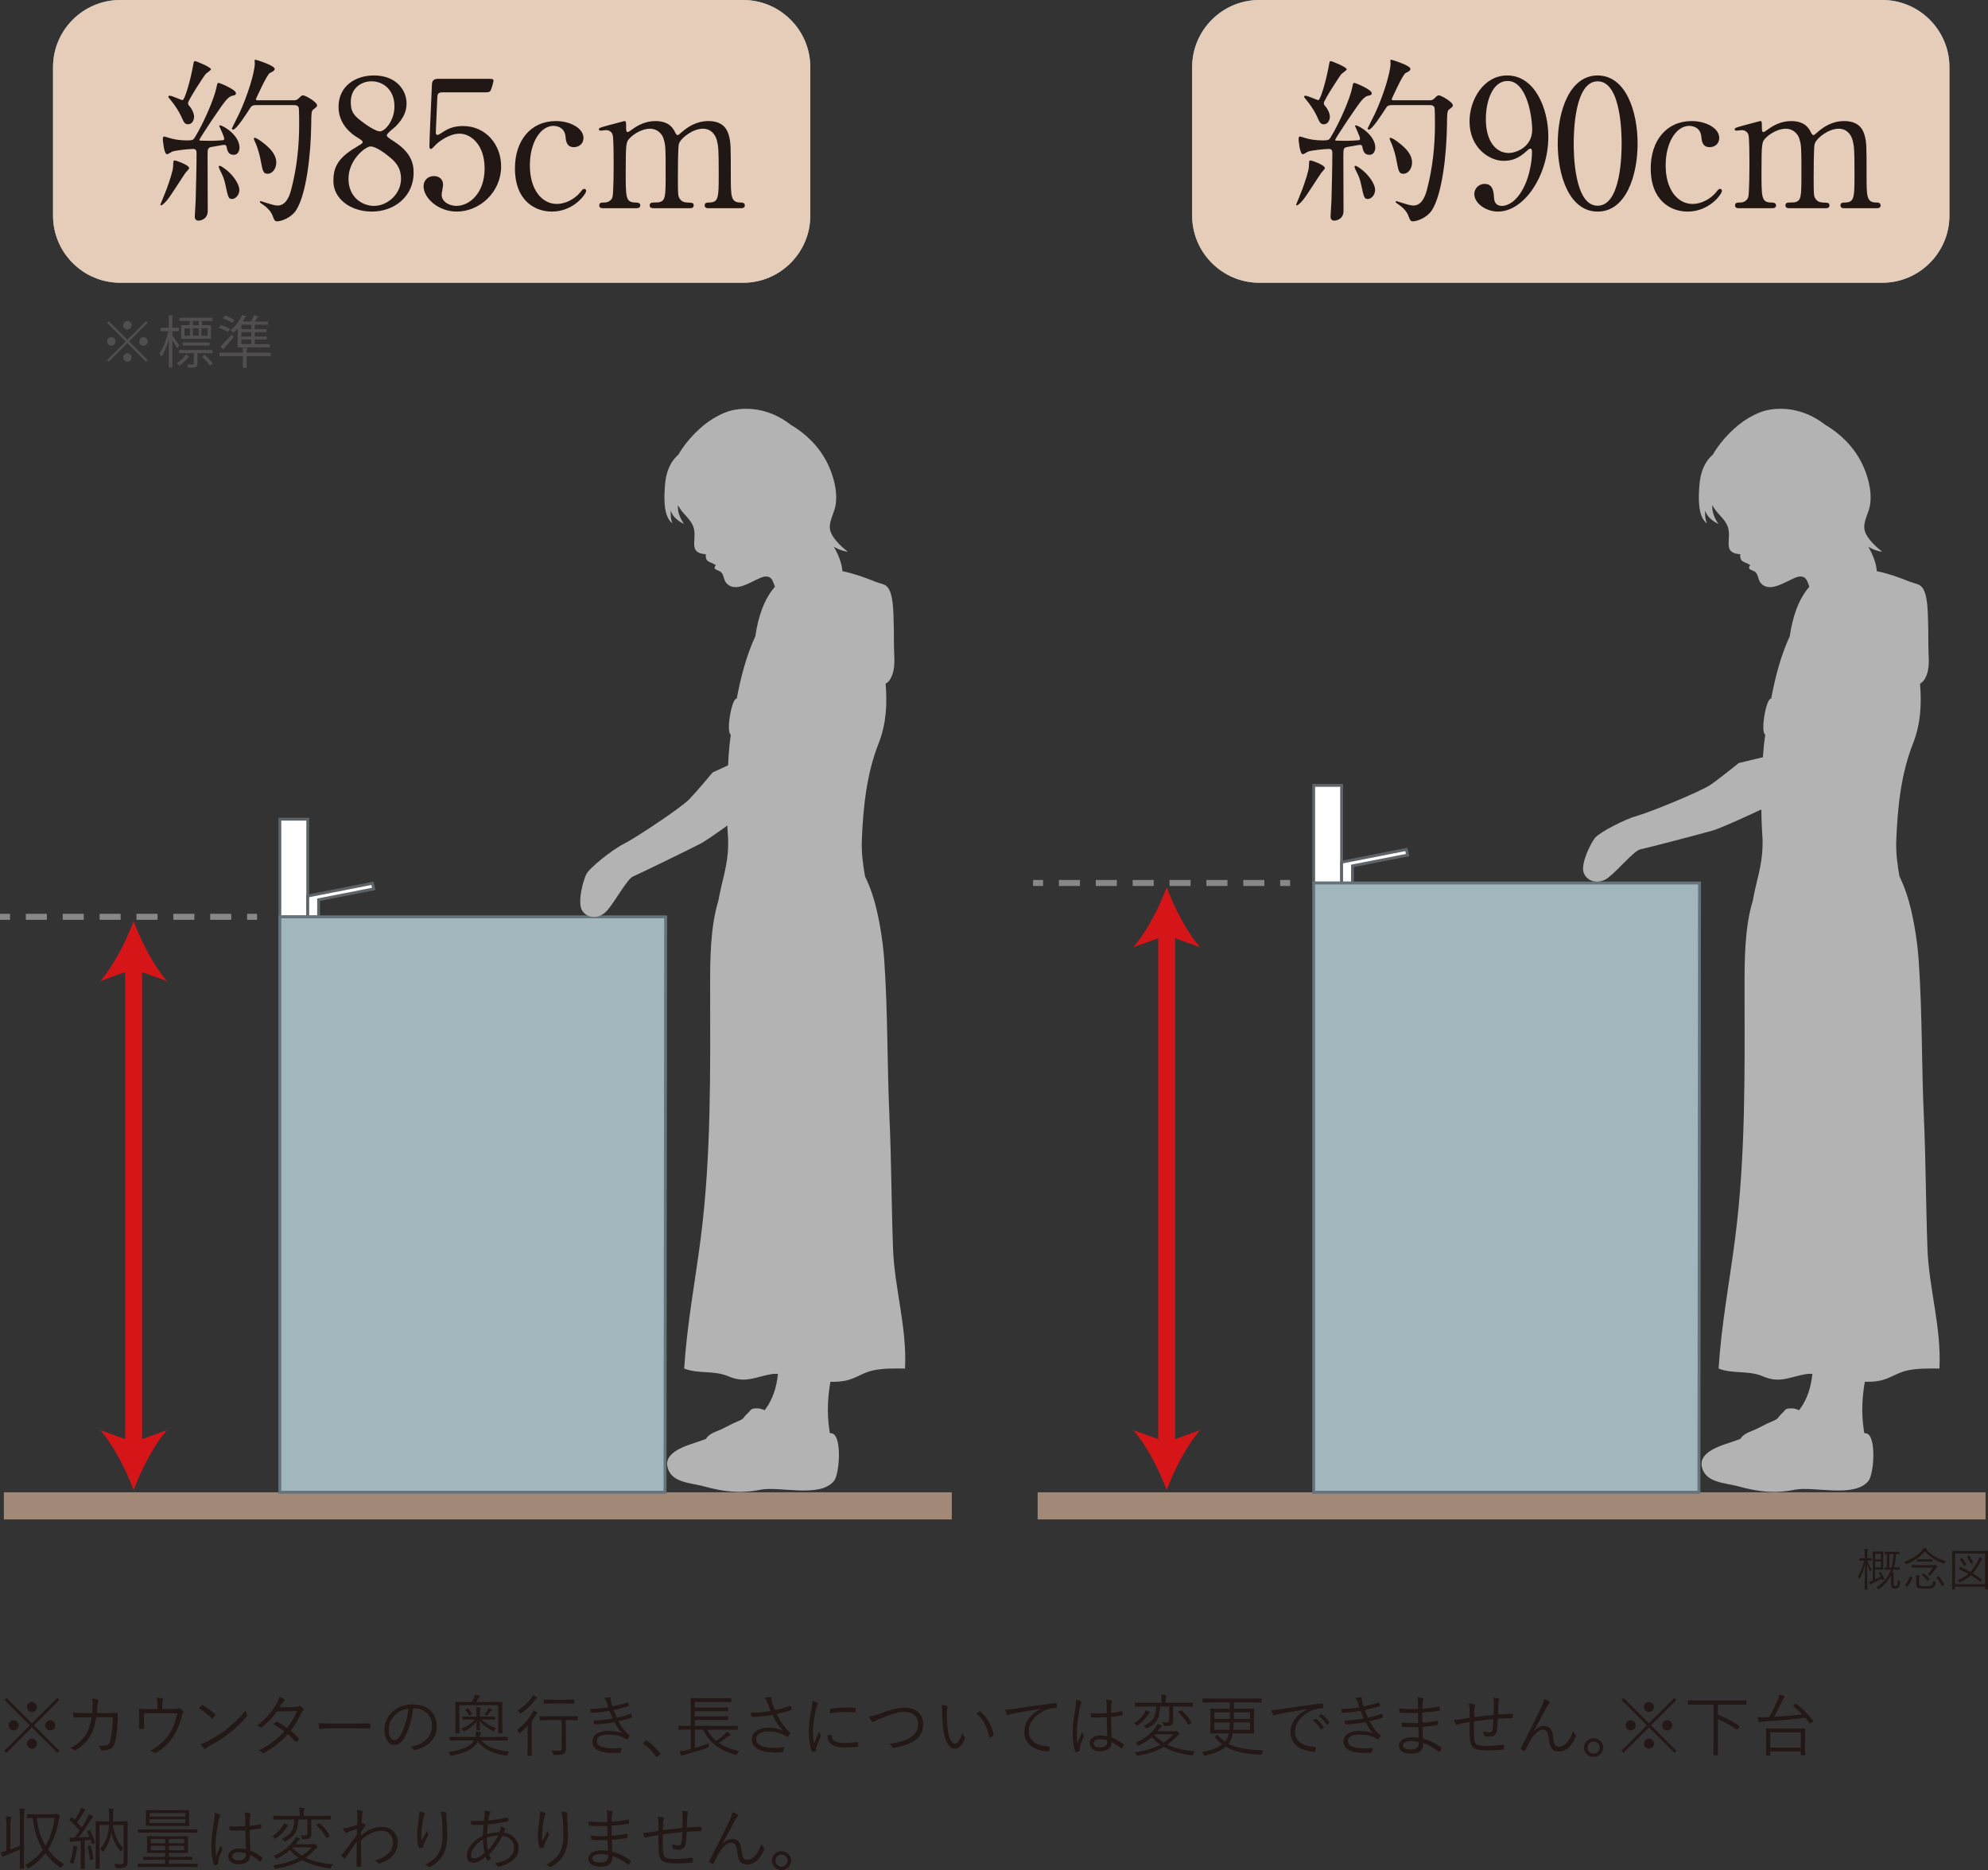
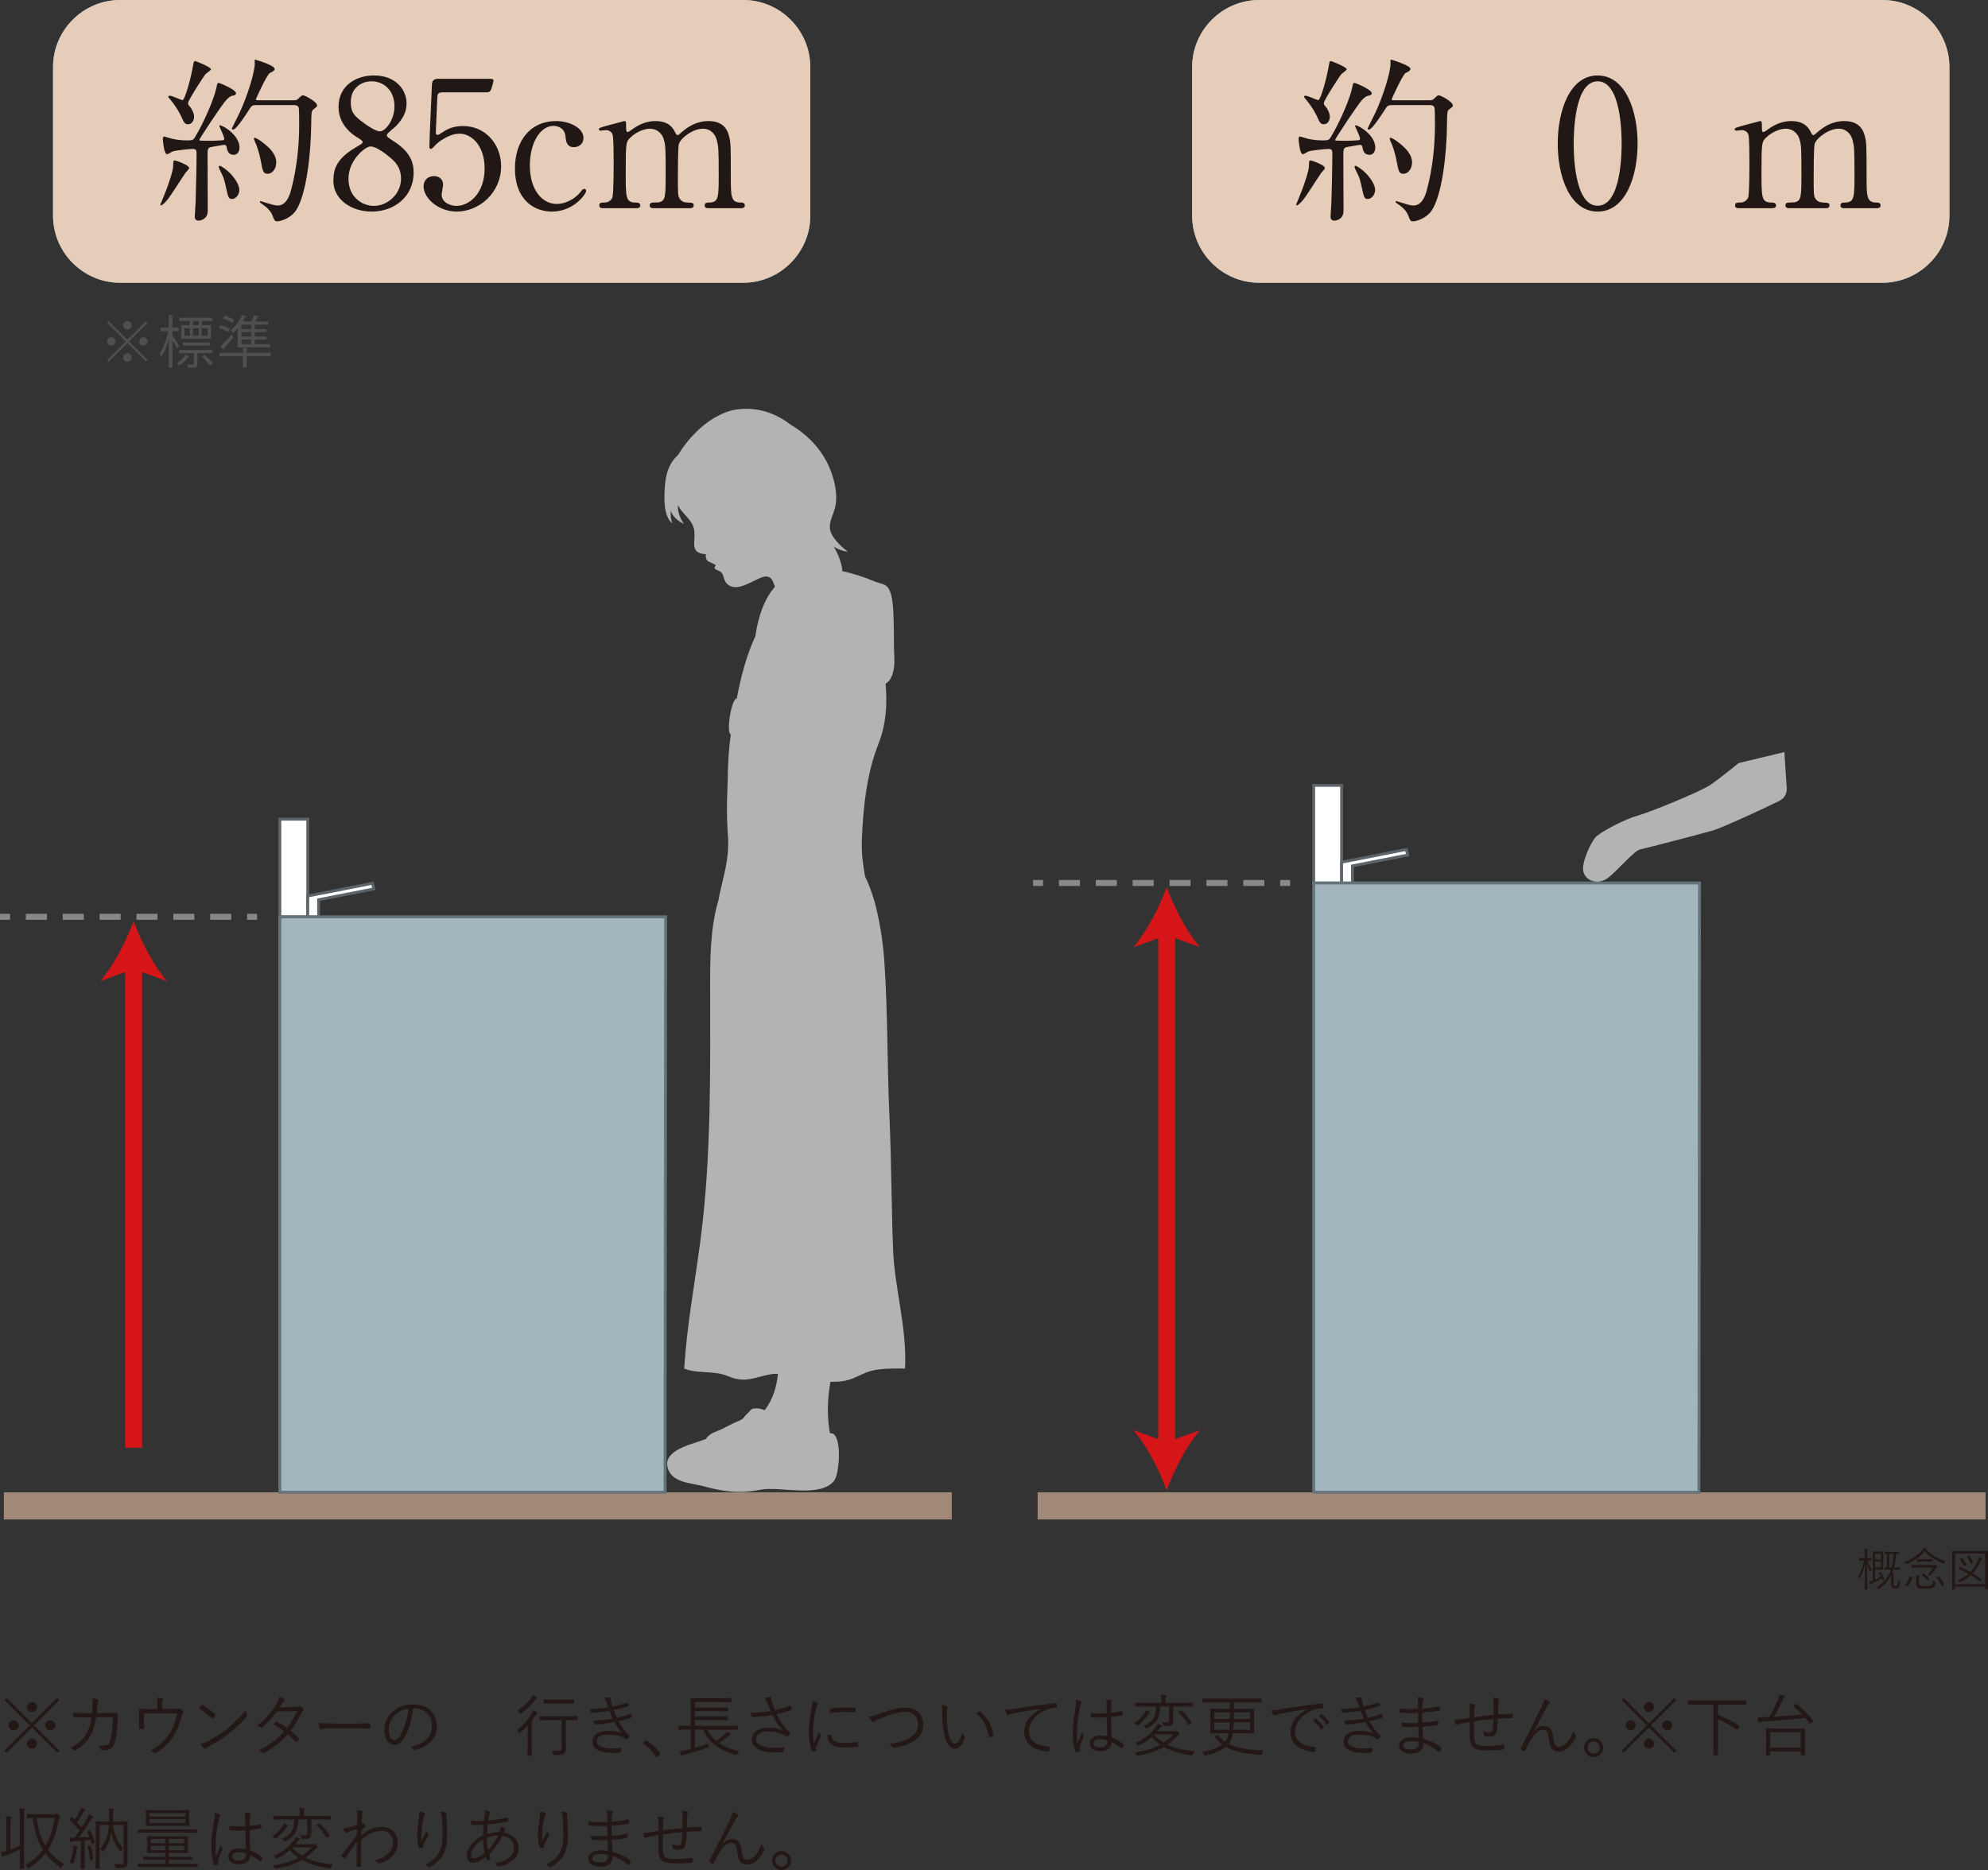
<svg xmlns="http://www.w3.org/2000/svg" id="_レイヤー_2" data-name="レイヤー 2" viewBox="0 0 351.705 330.889">
  <rect x="0" y="0" width="351.705" height="330.889" fill="#333333" stroke="none" />
  <defs>
    <style>
      .cls-1, .cls-2, .cls-3, .cls-4, .cls-5 {
        fill: none;
      }

      .cls-1, .cls-4 {
        stroke: #878887;
        stroke-width: 1.062px;
      }

      .cls-6 {
        fill: #a2b6be;
      }

      .cls-6, .cls-7, .cls-8, .cls-9, .cls-10, .cls-11, .cls-12, .cls-13, .cls-14 {
        stroke-width: 0px;
      }

      .cls-7 {
        fill: #a18877;
      }

      .cls-2 {
        stroke: #d51518;
        stroke-width: 3px;
      }

      .cls-3 {
        stroke: #65747a;
        stroke-width: .513px;
      }

      .cls-8 {
        fill: #514e4f;
      }

      .cls-9 {
        fill: #211714;
      }

      .cls-10 {
        fill: #e5cdba;
      }

      .cls-4 {
        stroke-dasharray: 0 0 3.727 2.797;
      }

      .cls-5 {
        stroke: #5d6469;
        stroke-width: .506px;
      }

      .cls-11 {
        fill: #231815;
      }

      .cls-12 {
        fill: #d51518;
      }

      .cls-13 {
        fill: #fff;
      }

      .cls-14 {
        fill: #b3b3b3;
      }
    </style>
  </defs>
  <g id="_レイヤー_1-2" data-name="レイヤー 1">
    <g>
      <g>
        <path class="cls-6" d="M143.351,11.864c0-6.527-5.34-11.864-11.861-11.864H21.25c-6.527,0-11.867,5.337-11.867,11.864v26.306c0,6.52,5.34,11.861,11.867,11.861h110.24c6.52,0,11.861-5.34,11.861-11.861V11.864Z" />
        <path class="cls-10" d="M143.351,11.864c0-6.527-5.34-11.864-11.861-11.864H21.25c-6.527,0-11.867,5.337-11.867,11.864v26.306c0,6.52,5.34,11.861,11.867,11.861h110.24c6.52,0,11.861-5.34,11.861-11.861V11.864Z" />
      </g>
      <g>
        <path class="cls-9" d="M33.457,29.744c0,.188-.534.691-.628.817-.534.753-2.669,4.145-3.203,4.773-.22.283-.879,1.005-1.13,1.005-.094,0-.125-.031-.125-.125,0-.032.942-2.292,1.099-2.732.565-1.602,1.13-3.203,1.162-4.083.032-.911.032-1.005.283-1.005.188,0,1.005.314,1.225.408.44.188,1.319.597,1.319.942ZM40.114,26.101c-.063-.283-.125-.471-.44-.471-.282,0-1.758.314-2.104.346-.848.125-.848.377-.848,1.57,0,1.381.031,8.227.031,9.766,0,1.507-1.319,1.727-1.602,1.727-.69,0-.69-.534-.69-.754,0-.408.157-2.324.157-2.763.063-2.292.157-6.155.157-8.416,0-.408-.063-.753-.628-.753s-2.952.22-3.674.471c-.125.063-.754.471-.911.471-.565,0-.754-2.512-.754-2.669s0-.471.283-.471c.031,0,.785.22.848.251.659.22,1.758.44,3.14.44,1.005,0,1.13-.094,1.413-.565,1.602-2.638,3.423-6.877,3.8-8.792.157-.754.157-.817.408-.817.157,0,3.046,1.162,3.046,1.822,0,.282-.22.376-.471.408-.282.062-.565.094-1.13.659-.848.848-4.867,7.003-4.867,7.16,0,.094.062.126.094.157.125.031,1.978.031,2.198.031.471,0,1.476-.062,1.821-.094.157,0,.282-.062.282-.282,0-.377-.879-2.167-.879-2.23,0-.125.094-.125.125-.125.502,0,3.454,1.696,3.454,3.957,0,.691-.408,1.256-.973,1.256-.691,0-1.099-.251-1.288-1.288ZM33.269,21.988c-.44,0-.691-.188-1.037-1.005-.125-.345-.816-1.821-2.104-3.36-.314-.377-.345-.408-.345-.502s.063-.188.251-.188c.377,0,2.042.785,2.261.785.408,0,1.507-3.894,1.916-6.406.094-.502.157-.502.283-.502.22,0,2.826,1.068,2.826,1.444,0,.188-.785.691-.911.816-.377.409-3.14,4.71-3.14,5.15,0,.283.125.439.283.597.376.408.785,1.256.785,1.821,0,.628-.345,1.35-1.067,1.35ZM42.344,33.607c0,.911-.691,1.602-1.288,1.602-.628,0-.691-.251-1.162-2.45-.283-1.256-.377-1.444-1.005-2.701-.063-.157-.188-.439-.188-.565s.094-.157.157-.157c.283,0,1.256.722,1.79,1.256.911.911,1.696,2.135,1.696,3.015ZM45.453,18.596c-.691,0-.911.094-1.162.471-.722,1.13-2.48,3.863-3.046,3.863-.157,0-.22-.094-.22-.22,0-.062,1.162-2.292,1.35-2.732,1.319-2.826,2.701-7.097,2.701-8.792,0-.063-.031-.377-.031-.44,0-.094.031-.188.125-.188s3.423,1.005,3.423,1.633c0,.314-.377.502-.848.722-.502.22-2.481,4.616-2.481,4.647,0,.188.251.188.534.188h5.747c.848,0,.879,0,1.225-.283.565-.534.628-.597.848-.597.377,0,2.481,1.162,2.481,1.79,0,.22-.094.251-.785.816-.251.188-.251,1.539-.251,2.355-.063,5.778-.911,12.624-2.669,15.355-.816,1.288-2.543,1.979-3.392,1.979-.408,0-.502-.251-.785-1.005-.282-.785-1.005-1.476-1.727-1.979-.439-.282-.502-.314-.502-.471,0-.125.094-.125.125-.125.063,0,.848.282,1.005.314.848.251,1.476.471,1.979.471,1.351,0,2.041-1.319,2.418-2.826,1.005-3.8,1.413-7.693,1.413-11.619,0-.502,0-2.764-.094-2.921-.188-.408-.597-.408-.942-.408h-6.438ZM48.875,28.739c0,1.193-.754,2.01-1.507,2.01-.785,0-.879-.376-1.256-2.418-.282-1.507-.785-2.794-.942-3.109-.22-.471-.251-.565-.251-.659s0-.188.094-.188c.502,0,1.978,1.193,2.48,1.696.879.848,1.382,1.727,1.382,2.669Z" />
        <path class="cls-9" d="M62.908,26.101c1.13-.691,1.256-.753,1.256-.974,0-.157-.188-.345-.911-.785-.911-.534-3.36-2.23-3.36-5.433,0-3.706,3.015-5.559,6.281-5.559,3.957,0,5.778,2.669,5.747,4.962,0,1.256-.408,2.512-1.947,4.082-.22.22-1.539,1.193-1.539,1.539,0,.251.251.439,1.319,1.13,2.889,1.884,3.423,3.737,3.423,5.496,0,4.082-3.266,6.877-7.411,6.877-3.769,0-6.783-2.292-6.783-5.37,0-2.01.408-3.894,3.925-5.966ZM68.654,27.577c-.345-.283-2.072-1.665-3.109-1.665-.879,0-3.894,2.355-3.894,5.715s2.543,4.805,4.49,4.805c2.512,0,4.805-2.198,4.805-4.773,0-2.01-.974-3.077-2.292-4.082ZM63.787,21.328c1.193.942,2.732,1.916,3.423,1.916.911,0,2.575-1.916,2.575-4.428,0-2.889-1.947-4.428-4.051-4.428-1.916,0-3.674,1.287-3.674,3.643,0,1.633.439,2.292,1.727,3.297Z" />
        <path class="cls-9" d="M78.45,16.335c-1.068,0-1.068.283-1.099,1.256-.032.471-.251,5.778-.251,5.81,0,.251.063.471.283.471.188,0,.283-.063,1.225-.66.911-.597,2.01-.911,3.297-.911,4.114,0,6.751,3.36,6.751,7.128,0,4.647-3.862,8.008-7.851,8.008-3.329,0-5.872-2.449-5.872-4.459,0-1.037.722-1.822,1.853-1.822.911,0,1.602.565,1.602,1.539,0,.251-.251,1.476-.251,1.758,0,1.351,1.507,1.979,2.606,1.979,2.292,0,4.993-2.229,4.993-6.626,0-4.177-2.418-6.155-4.428-6.155-1.947,0-3.8,1.57-4.083,1.821-.157.125-.753.879-.973.879-.251,0-.283-.22-.283-.502,0-1.256.377-9.044.439-10.74,0-.408.063-1.162,1.005-1.162h8.981c.628,0,.911,0,.911.314,0,.188-.251,1.131-.44,1.602-.188.471-.502.471-.911.471h-7.505Z" />
        <path class="cls-9" d="M97.634,37.438c-2.92,0-6.532-1.853-6.532-7.662,0-4.836,2.732-8.353,7.254-8.353,2.512,0,4.867,1.256,4.867,2.983,0,1.068-.816,1.633-1.696,1.633-1.288,0-1.413-1.099-1.476-1.884-.188-1.884-1.978-1.884-2.135-1.884-2.261,0-4.176,2.889-4.176,7.003,0,4.302,2.135,6.814,4.773,6.814,1.507,0,3.172-.848,4.208-2.135.283-.376.408-.534.66-.534.125,0,.314.094.314.377,0,.502-2.167,3.643-6.061,3.643Z" />
        <path class="cls-9" d="M125.267,36.841c-.565,0-.597-.377-.597-.502,0-.471.377-.502.848-.502,1.633-.063,1.633-.911,1.633-5.15,0-4.333-.063-4.742-.314-5.81-.283-1.13-1.099-2.104-2.481-2.104-1.759,0-3.831,1.57-4.239,2.638-.188.502-.188,4.993-.188,5.873,0,3.046,0,3.391.314,3.862s.722.66,1.288.691c.911.031,1.193.031,1.193.502,0,.502-.44.502-.722.502h-6.312c-.283,0-.754,0-.754-.502,0-.188.094-.377.251-.439.157-.094,1.099-.063,1.319-.094,1.256-.251,1.256-.911,1.256-5.276,0-4.208,0-4.93-.408-6.092-.251-.754-1.067-1.665-2.355-1.665-1.351,0-2.795.879-3.486,1.57-.753.753-.816.816-.816,6.186,0,4.365,0,5.244,1.633,5.307.471,0,.942.031.942.502s-.44.502-.691.502h-5.935c-.157,0-.628,0-.628-.502s.408-.502.942-.502c.785,0,1.256-.534,1.382-.911.22-.66.22-5.213.22-6.281,0-.879,0-4.302-.188-4.836-.094-.314-.471-.785-1.162-.785-.125,0-.785.094-.942.094-.063,0-.314,0-.314-.22,0-.251.094-.283,1.539-.691.722-.188,2.701-.722,2.952-.785.314,0,.314.157.314.911,0,.816.031,1.036.314,1.036.125,0,.753-.471.942-.597.785-.565,2.167-1.35,3.925-1.35,2.544,0,3.203,1.413,3.517,2.041.063.125.22.439.408.439.157,0,.22-.062.722-.502.974-.848,2.513-1.978,4.742-1.978,2.135,0,3.171,1.005,3.58,2.418.377,1.319.377,1.916.377,7.191,0,3.769,0,4.805,1.759,4.805.22,0,.722,0,.722.534,0,.314-.283.471-.597.471h-5.904Z" />
      </g>
      <g>
        <path class="cls-6" d="M344.878,11.864c0-6.527-5.34-11.864-11.861-11.864h-110.24c-6.527,0-11.867,5.337-11.867,11.864v26.306c0,6.52,5.34,11.861,11.867,11.861h110.24c6.52,0,11.861-5.34,11.861-11.861V11.864Z" />
        <path class="cls-10" d="M344.878,11.864c0-6.527-5.34-11.864-11.861-11.864h-110.24c-6.527,0-11.867,5.337-11.867,11.864v26.306c0,6.52,5.34,11.861,11.867,11.861h110.24c6.52,0,11.861-5.34,11.861-11.861V11.864Z" />
      </g>
      <g>
        <path class="cls-9" d="M234.392,29.744c0,.188-.534.691-.628.817-.534.753-2.669,4.145-3.203,4.773-.22.283-.879,1.005-1.13,1.005-.094,0-.125-.031-.125-.125,0-.032.942-2.292,1.099-2.732.565-1.602,1.13-3.203,1.162-4.083.032-.911.032-1.005.283-1.005.188,0,1.005.314,1.225.408.44.188,1.319.597,1.319.942ZM241.049,26.101c-.063-.283-.125-.471-.44-.471-.282,0-1.758.314-2.104.346-.848.125-.848.377-.848,1.57,0,1.381.031,8.227.031,9.766,0,1.507-1.319,1.727-1.602,1.727-.69,0-.69-.534-.69-.754,0-.408.157-2.324.157-2.763.063-2.292.157-6.155.157-8.416,0-.408-.063-.753-.628-.753s-2.952.22-3.674.471c-.125.063-.754.471-.911.471-.565,0-.754-2.512-.754-2.669s0-.471.283-.471c.031,0,.785.22.848.251.659.22,1.758.44,3.14.44,1.005,0,1.13-.094,1.413-.565,1.602-2.638,3.423-6.877,3.8-8.792.157-.754.157-.817.408-.817.157,0,3.046,1.162,3.046,1.822,0,.282-.22.376-.471.408-.282.062-.565.094-1.13.659-.848.848-4.867,7.003-4.867,7.16,0,.094.062.126.094.157.125.031,1.978.031,2.198.031.471,0,1.476-.062,1.821-.094.157,0,.282-.062.282-.282,0-.377-.879-2.167-.879-2.23,0-.125.094-.125.125-.125.502,0,3.454,1.696,3.454,3.957,0,.691-.408,1.256-.973,1.256-.691,0-1.099-.251-1.288-1.288ZM234.203,21.988c-.44,0-.691-.188-1.037-1.005-.125-.345-.816-1.821-2.104-3.36-.314-.377-.345-.408-.345-.502s.063-.188.251-.188c.377,0,2.042.785,2.261.785.408,0,1.507-3.894,1.916-6.406.094-.502.157-.502.283-.502.22,0,2.826,1.068,2.826,1.444,0,.188-.785.691-.911.816-.377.409-3.14,4.71-3.14,5.15,0,.283.125.439.283.597.376.408.785,1.256.785,1.821,0,.628-.345,1.35-1.067,1.35ZM243.278,33.607c0,.911-.691,1.602-1.288,1.602-.628,0-.691-.251-1.162-2.45-.283-1.256-.377-1.444-1.005-2.701-.063-.157-.188-.439-.188-.565s.094-.157.157-.157c.283,0,1.256.722,1.79,1.256.911.911,1.696,2.135,1.696,3.015ZM246.387,18.596c-.691,0-.911.094-1.162.471-.722,1.13-2.48,3.863-3.046,3.863-.157,0-.22-.094-.22-.22,0-.062,1.162-2.292,1.35-2.732,1.319-2.826,2.701-7.097,2.701-8.792,0-.063-.031-.377-.031-.44,0-.094.031-.188.125-.188s3.423,1.005,3.423,1.633c0,.314-.377.502-.848.722-.502.22-2.481,4.616-2.481,4.647,0,.188.251.188.534.188h5.747c.848,0,.879,0,1.225-.283.565-.534.628-.597.848-.597.377,0,2.481,1.162,2.481,1.79,0,.22-.094.251-.785.816-.251.188-.251,1.539-.251,2.355-.063,5.778-.911,12.624-2.669,15.355-.816,1.288-2.543,1.979-3.392,1.979-.408,0-.502-.251-.785-1.005-.282-.785-1.005-1.476-1.727-1.979-.439-.282-.502-.314-.502-.471,0-.125.094-.125.125-.125.063,0,.848.282,1.005.314.848.251,1.476.471,1.979.471,1.351,0,2.041-1.319,2.418-2.826,1.005-3.8,1.413-7.693,1.413-11.619,0-.502,0-2.764-.094-2.921-.188-.408-.597-.408-.942-.408h-6.438ZM249.81,28.739c0,1.193-.754,2.01-1.507,2.01-.785,0-.879-.376-1.256-2.418-.282-1.507-.785-2.794-.942-3.109-.22-.471-.251-.565-.251-.659s0-.188.094-.188c.502,0,1.978,1.193,2.48,1.696.879.848,1.382,1.727,1.382,2.669Z" />
-         <path class="cls-9" d="M259.98,21.485c0-3.894,2.543-8.133,6.657-8.133,4.93,0,7.285,5.904,7.285,10.803,0,6.846-4.239,13.283-8.918,13.283-2.042,0-4.177-1.413-4.177-3.109,0-.974.785-1.79,1.821-1.79,1.476,0,1.602,1.382,1.665,2.481.031.345.094,1.413,1.444,1.413.565,0,2.512-.346,4.051-3.769.753-1.664,1.225-4.051,1.225-5.778,0-.188-.032-.597-.283-.597-.188,0-.471.251-.565.345-1.602,1.507-2.826,1.822-4.208,1.822-2.48,0-5.998-2.292-5.998-6.972ZM271.065,22.961c0-2.261-.911-8.636-4.365-8.636-2.606,0-3.832,3.486-3.832,6.751,0,4.114,1.916,5.998,4.051,5.998,1.225,0,4.145-1.005,4.145-4.114Z" />
        <path class="cls-9" d="M282.65,37.438c-4.961,0-7.065-6.249-7.065-12.027,0-5.841,2.135-12.059,7.065-12.059,5.087.032,7.065,6.532,7.065,12.059,0,5.559-2.01,12.027-7.065,12.027ZM282.65,14.388c-4.176,0-4.239,9.42-4.239,11.022,0,1.288,0,11.022,4.239,10.991,4.177,0,4.239-9.358,4.239-10.991,0-1.319,0-11.022-4.239-11.022Z" />
-         <path class="cls-9" d="M298.569,37.438c-2.92,0-6.532-1.853-6.532-7.662,0-4.836,2.732-8.353,7.254-8.353,2.512,0,4.867,1.256,4.867,2.983,0,1.068-.816,1.633-1.696,1.633-1.288,0-1.413-1.099-1.476-1.884-.188-1.884-1.978-1.884-2.135-1.884-2.261,0-4.176,2.889-4.176,7.003,0,4.302,2.135,6.814,4.773,6.814,1.507,0,3.172-.848,4.208-2.135.283-.376.408-.534.66-.534.125,0,.314.094.314.377,0,.502-2.167,3.643-6.061,3.643Z" />
+         <path class="cls-9" d="M298.569,37.438Z" />
        <path class="cls-9" d="M326.201,36.841c-.565,0-.597-.377-.597-.502,0-.471.377-.502.848-.502,1.633-.063,1.633-.911,1.633-5.15,0-4.333-.063-4.742-.314-5.81-.283-1.13-1.099-2.104-2.481-2.104-1.759,0-3.831,1.57-4.239,2.638-.188.502-.188,4.993-.188,5.873,0,3.046,0,3.391.314,3.862s.722.66,1.288.691c.911.031,1.193.031,1.193.502,0,.502-.44.502-.722.502h-6.312c-.283,0-.754,0-.754-.502,0-.188.094-.377.251-.439.157-.094,1.099-.063,1.319-.094,1.256-.251,1.256-.911,1.256-5.276,0-4.208,0-4.93-.408-6.092-.251-.754-1.067-1.665-2.355-1.665-1.351,0-2.795.879-3.486,1.57-.753.753-.816.816-.816,6.186,0,4.365,0,5.244,1.633,5.307.471,0,.942.031.942.502s-.44.502-.691.502h-5.935c-.157,0-.628,0-.628-.502s.408-.502.942-.502c.785,0,1.256-.534,1.382-.911.22-.66.22-5.213.22-6.281,0-.879,0-4.302-.188-4.836-.094-.314-.471-.785-1.162-.785-.125,0-.785.094-.942.094-.063,0-.314,0-.314-.22,0-.251.094-.283,1.539-.691.722-.188,2.701-.722,2.952-.785.314,0,.314.157.314.911,0,.816.031,1.036.314,1.036.125,0,.753-.471.942-.597.785-.565,2.167-1.35,3.925-1.35,2.544,0,3.203,1.413,3.517,2.041.063.125.22.439.408.439.157,0,.22-.062.722-.502.974-.848,2.513-1.978,4.742-1.978,2.135,0,3.171,1.005,3.58,2.418.377,1.319.377,1.916.377,7.191,0,3.769,0,4.805,1.759,4.805.22,0,.722,0,.722.534,0,.314-.283.471-.597.471h-5.904Z" />
      </g>
      <rect class="cls-7" x=".684" y="264.05" width="167.702" height="4.805" />
      <rect class="cls-7" x="183.575" y="264.05" width="167.702" height="4.805" />
      <line class="cls-2" x1="23.64" y1="170.479" x2="23.64" y2="256.167" />
      <g>
        <path class="cls-12" d="M23.64,162.982c-1.309,3.527-3.542,7.905-5.908,10.616l5.908-2.137,5.908,2.137c-2.368-2.711-4.601-7.089-5.908-10.616" />
-         <path class="cls-12" d="M23.64,263.664c-1.309-3.527-3.542-7.905-5.908-10.616l5.908,2.137,5.908-2.137c-2.368,2.711-4.601,7.089-5.908,10.616" />
      </g>
      <line class="cls-1" x1="45.479" y1="162.224" x2="43.714" y2="162.224" />
      <line class="cls-4" x1="40.916" y1="162.224" x2="3.164" y2="162.224" />
      <line class="cls-1" x1="1.766" y1="162.224" y2="162.224" />
      <line class="cls-2" x1="206.406" y1="164.489" x2="206.406" y2="256.168" />
      <g>
        <path class="cls-12" d="M206.406,156.993c-1.309,3.527-3.542,7.905-5.908,10.616l5.908-2.137,5.908,2.137c-2.368-2.711-4.602-7.089-5.908-10.616" />
        <path class="cls-12" d="M206.406,263.664c-1.309-3.527-3.542-7.905-5.908-10.616l5.908,2.137,5.908-2.137c-2.368,2.711-4.602,7.089-5.908,10.616" />
      </g>
      <line class="cls-1" x1="228.244" y1="156.236" x2="226.479" y2="156.236" />
      <line class="cls-4" x1="223.682" y1="156.236" x2="185.93" y2="156.236" />
      <line class="cls-1" x1="184.531" y1="156.236" x2="182.765" y2="156.236" />
      <rect class="cls-13" x="49.509" y="144.952" width="4.937" height="17.278" />
      <rect class="cls-5" x="49.509" y="144.952" width="4.937" height="17.278" />
      <polygon class="cls-13" points="54.446 162.231 54.446 158.547 65.897 156.29 66.126 157.284 56.367 159.2 56.367 162.231 54.446 162.231" />
      <polygon class="cls-5" points="54.446 162.231 54.446 158.547 65.897 156.29 66.126 157.284 56.367 159.2 56.367 162.231 54.446 162.231" />
      <rect class="cls-13" x="232.413" y="138.966" width="4.937" height="17.275" />
      <rect class="cls-5" x="232.413" y="138.966" width="4.937" height="17.275" />
      <polygon class="cls-13" points="237.351 156.241 237.351 152.56 248.8 150.301 249.037 151.294 239.272 153.21 239.272 156.241 237.351 156.241" />
      <polygon class="cls-5" points="237.351 156.241 237.351 152.56 248.8 150.301 249.037 151.294 239.272 153.21 239.272 156.241 237.351 156.241" />
      <polygon class="cls-6" points="117.766 162.231 117.654 264.043 49.508 264.043 49.508 162.231 117.766 162.231" />
      <polygon class="cls-3" points="117.766 162.231 117.654 264.043 49.508 264.043 49.508 162.231 117.766 162.231" />
      <polygon class="cls-6" points="300.671 156.241 300.564 264.043 232.413 264.043 232.413 156.241 300.671 156.241" />
      <polygon class="cls-3" points="300.671 156.241 300.564 264.043 232.413 264.043 232.413 156.241 300.671 156.241" />
      <path class="cls-14" d="M128.824,148.571c0,.097-.003.196-.003.295-.003.269-.003.541-.008.811-.036,3.445-1.176,6.482-1.718,9.673-1.471,4.81-1.466,10.733-1.461,15.133.013,14.828.226,30.033-1.69,44.795-1.004,7.737-2.406,15.055-2.904,22.875,2.477,1.001,5.249.269,7.831,1.377,3.158,1.354,4.876-.005,7.869-.422.234-.033.539-.033.889-.01-.234,2.305-.882,4.431-2.2,6.228-.053.074-.117.135-.17.206-.391-.196-.826-.323-1.22-.328-1.311-.013-1.037.193-1.781.874-.892.826-.501.925-1.692,1.397-1.265.506-2.373,1.235-3.661,1.728-.813.307-1.695.778-2.002,1.405-.887.323-1.781.615-2.66.915-1.532.518-4.515,1.654-4.203,3.773.457,3.11,4.114,3.047,6.423,3.684,3.489.966,6.406,1.347,10.087.615,3.384-.668,10.504,1.53,12.999-1.558.966-1.197,1.382-7.409-.119-8.311-.158-.097-.371-.137-.615-.145-.036-.193-.069-.384-.091-.572-.452-3.016-.282-5.816.188-8.517.917.033,1.822-.02,2.704-.201,1.753-.363,3.077-1.433,4.845-1.809,1.817-.381,3.799-.348,5.648-.325.374-7.282-1.855-14.153-2.119-21.211-.285-7.76-.285-15.522-.633-23.282-.417-9.231-.277-18.482-.915-27.695-.203-2.927-.673-6.068-1.334-8.913-.49-2.124-1.179-4.144-2.068-5.984-.384-2.132-.658-4.279-.567-6.461.239-5.742.821-11.627,2.947-17.019,1.385-3.519,1.555-7.018,1.258-10.616.335-.178.635-.478.894-.94.77-1.385.686-3.057.615-4.591-.081-1.682-.005-3.39-.079-5.079-.074-1.611.053-5.501-1.265-6.652-.48-.419-1.243-.493-1.855-.739-2.033-.826-3.928-1.486-5.956-1.913-.097-1.448-.75-2.983-1.512-4.345.638.455,1.68.836,2.46.897-1.027-.793-2.228-1.918-2.836-3.069-.813-1.532.046-2.917.506-4.413.78-2.569-.152-5.986-1.326-8.288-1.471-2.874-3.758-5.122-6.464-6.708-2.737-2.147-6.167-3.214-9.716-2.655-1.372.213-2.673.811-3.86,1.509-2.139,1.253-4.734,3.776-6.256,6.441-.478.417-.894.935-1.108,1.258-.785,1.192-1.146,2.64-1.263,4.048-.147,1.799-.442,5.643,1.342,6.888-.348-.617-.379-1.601-.33-2.287.325,1.138,1.319,1.857,2.333,2.376-.744-1.148-1.123-2.084-1.07-3.331.211.379.437.744.701,1.072.854,1.044,1.951,1.913,2.18,3.326.323,2.048-.945,4.098,2.056,4.284-.117,1.552.816,1.237,1.784,1.949-.75.795.49.828.889,1.204.567.534.44,1.357.955,1.946,1.321,1.517,3.484.292,4.922-.389.592-.282,1.519-.816,2.19-.767,1.047.079,1.121.948,1.494,1.807-1.949,2.218-2.985,5.369-3.471,8.769-.023.051-.046.094-.071.142-1.57,3.456-2.513,7.153-3.222,10.89-.861-.208-1.951,5.941-1.047,6.375,0,.008-.005.015-.005.023-.081.554-.152,1.11-.213,1.662-.145,1.405-.246,2.843-.29,4.284-.003.097-.003.198-.008.295-.076,5.14-.371,6.167.046,12.318" />
-       <path class="cls-14" d="M126.074,136.681s-2.676,3.227-4.129,4.739c-1.453,1.517-9.658,6.947-11.64,7.93-1.982.988-6.017,4.208-6.586,5.343-.567,1.138-1.613,5.036-.717,6.444.902,1.433,3.062,1.568,4.459-.079,1.408-1.646,3.511-5.534,4.523-5.966,1.014-.429,10.346-4.972,11.94-5.808,1.601-.826,8.807-6.131,9.582-6.761.78-.628,2.315-1.27,1.7-3.415-.617-2.144-1.601-5.915-1.601-5.915l-7.531,3.489Z" />
-       <path class="cls-14" d="M311.829,148.571c0,.097-.005.196-.005.295,0,.269,0,.541-.008.811-.036,3.445-1.176,6.482-1.715,9.673-1.474,4.81-1.466,10.733-1.464,15.133.013,14.828.229,30.033-1.69,44.795-1.001,7.737-2.406,15.055-2.904,22.875,2.48,1.001,5.247.269,7.834,1.377,3.153,1.354,4.876-.005,7.869-.422.234-.033.539-.033.889-.01-.234,2.305-.884,4.431-2.2,6.228-.053.074-.117.135-.173.206-.389-.196-.823-.323-1.22-.328-1.309-.013-1.034.193-1.781.874-.889.826-.498.925-1.687,1.397-1.27.506-2.376,1.235-3.664,1.728-.816.307-1.697.778-2.007,1.405-.884.323-1.779.615-2.658.915-1.53.518-4.515,1.654-4.203,3.773.457,3.11,4.116,3.047,6.423,3.684,3.489.966,6.408,1.347,10.09.615,3.382-.668,10.501,1.53,12.997-1.558.968-1.197,1.385-7.409-.119-8.311-.155-.097-.371-.137-.612-.145-.036-.193-.066-.384-.094-.572-.45-3.016-.279-5.816.188-8.517.917.033,1.824-.02,2.703-.201,1.753-.363,3.08-1.433,4.845-1.809,1.819-.381,3.801-.348,5.651-.325.371-7.282-1.857-14.153-2.119-21.211-.285-7.76-.285-15.522-.635-23.282-.414-9.231-.274-18.482-.915-27.695-.203-2.927-.671-6.068-1.334-8.913-.488-2.124-1.176-4.144-2.066-5.984-.384-2.132-.658-4.279-.567-6.461.239-5.742.821-11.627,2.947-17.019,1.385-3.519,1.552-7.018,1.255-10.616.335-.178.638-.478.897-.94.77-1.385.686-3.057.612-4.591-.079-1.682-.008-3.39-.076-5.079-.076-1.611.051-5.501-1.265-6.652-.48-.419-1.243-.493-1.857-.739-2.03-.826-3.926-1.486-5.956-1.913-.094-1.448-.747-2.983-1.512-4.345.64.455,1.68.836,2.46.897-1.026-.793-2.226-1.918-2.833-3.069-.816-1.532.046-2.917.503-4.413.78-2.569-.15-5.986-1.324-8.288-1.471-2.874-3.758-5.122-6.464-6.708-2.739-2.147-6.167-3.214-9.716-2.655-1.375.213-2.673.811-3.862,1.509-2.134,1.253-4.731,3.776-6.253,6.441-.478.417-.894.935-1.108,1.258-.785,1.192-1.146,2.64-1.265,4.048-.145,1.799-.442,5.643,1.342,6.888-.346-.617-.379-1.601-.33-2.287.325,1.138,1.321,1.857,2.335,2.376-.747-1.148-1.126-2.084-1.07-3.331.211.379.435.744.699,1.072.856,1.044,1.954,1.913,2.18,3.326.325,2.048-.945,4.098,2.058,4.284-.117,1.552.816,1.237,1.781,1.949-.75.795.49.828.889,1.204.569.534.442,1.357.955,1.946,1.321,1.517,3.484.292,4.924-.389.589-.282,1.519-.816,2.188-.767,1.049.079,1.121.948,1.494,1.807-1.949,2.218-2.986,5.369-3.471,8.769-.02.051-.043.094-.069.142-1.573,3.456-2.515,7.153-3.222,10.89-.864-.208-1.951,5.941-1.047,6.375,0,.008-.005.015-.005.023-.084.554-.152,1.11-.216,1.662-.147,1.405-.244,2.843-.287,4.284-.005.097-.005.198-.01.295-.074,5.14-.368,6.167.048,12.318" />
      <path class="cls-14" d="M307.611,135.014s-3.252,2.643-4.975,3.834c-1.723,1.202-10.839,4.914-12.966,5.491-2.147.577-6.731,2.94-7.516,3.941-.775,1.001-2.569,4.619-1.967,6.179.607,1.578,2.698,2.137,4.388.795,1.702-1.336,4.535-4.739,5.608-4.962,1.08-.216,11.121-2.838,12.852-3.349,1.725-.488,9.838-4.276,10.728-4.744.879-.462,2.51-.785,2.325-3.013-.175-2.223-.401-6.113-.401-6.113l-8.075,1.941Z" />
      <g>
        <path class="cls-8" d="M19.241,56.822l3.298,3.298,3.298-3.298.29.29-3.298,3.298,3.298,3.298-.29.29-3.298-3.298-3.308,3.309-.29-.29,3.308-3.308-3.298-3.298.29-.29ZM19.69,61.159c-.41,0-.75-.34-.75-.75s.34-.75.75-.75.75.34.75.75c0,.43-.36.75-.75.75ZM21.789,57.561c0-.41.34-.75.75-.75s.75.34.75.75-.34.75-.75.75c-.43,0-.75-.359-.75-.75ZM23.289,63.258c0,.41-.34.75-.75.75s-.75-.34-.75-.75.34-.75.75-.75c.43,0,.75.36.75.75ZM25.387,59.66c.41,0,.75.34.75.75s-.34.75-.75.75-.75-.34-.75-.75c0-.43.36-.75.75-.75Z" />
        <path class="cls-8" d="M30.49,59.361c.28.37,1.049,1.499,1.219,1.779l-.38.51c-.15-.33-.53-.979-.839-1.489v4.877h-.62v-4.927c-.35,1.169-.819,2.309-1.309,2.998-.08-.18-.24-.43-.35-.58.629-.85,1.269-2.488,1.579-3.908h-1.379v-.63h1.459v-2.229l.82.06c-.01.06-.07.11-.2.13v2.039h1.169v.63h-1.169v.74ZM33.508,63.089c-.02.07-.09.08-.17.07-.35.479-.989,1.099-1.609,1.529-.1-.13-.28-.31-.43-.41.61-.399,1.24-1.02,1.58-1.539l.629.35ZM37.576,62.488h-2.648v1.879c0,.659-.3.699-1.629.699-.03-.18-.12-.399-.21-.569.26,0,.49.01.67.01.54,0,.54-.01.54-.15v-1.869h-2.628v-.56h5.907v.56ZM33.568,57.541v-.75h-1.839v-.57h5.856v.57h-1.879v.75h1.629v2.409h-5.287v-2.409h1.519ZM37.076,61.13h-4.767v-.53h4.767v.53ZM32.629,58.081v1.329h.989v-1.329h-.989ZM35.147,57.541v-.75h-1.02v.75h1.02ZM35.147,58.081h-1.02v1.329h1.02v-1.329ZM36.727,59.41v-1.329h-1.08v1.329h1.08ZM37.156,64.687c-.3-.419-.909-1.109-1.419-1.589l.47-.33c.52.48,1.149,1.12,1.439,1.549l-.49.37Z" />
        <path class="cls-8" d="M39.021,57.521c.57.16,1.299.45,1.679.67l-.33.54c-.38-.23-1.109-.55-1.669-.729l.32-.48ZM47.896,62.409v.609h-4.248v2.049h-.689v-2.049h-4.138v-.609h4.138v-.87l.879.06c-.01.07-.06.12-.19.13v.68h4.248ZM38.991,61.289c.54-.5,1.339-1.329,1.989-2.089l.36.45c-.56.71-1.25,1.489-1.739,1.989.01.03.02.07.02.09,0,.07-.03.12-.07.15l-.56-.59ZM39.8,55.832c.56.19,1.279.52,1.649.77l-.35.54c-.37-.26-1.079-.62-1.639-.84l.34-.47ZM42.049,61.459v-3.328c-.25.29-.51.54-.77.76-.11-.12-.34-.33-.49-.43.779-.62,1.579-1.679,2.049-2.738l.79.27c-.04.08-.13.1-.22.09-.13.27-.28.54-.45.81h1.449c.22-.36.43-.8.56-1.12l.83.2c-.02.06-.09.1-.21.1-.13.23-.31.54-.49.82h2.319v.56h-2.339v.79h2.069v.52h-2.069v.79h2.099v.52h-2.099v.819h2.668v.57h-5.697ZM44.438,58.241v-.79h-1.739v.79h1.739ZM44.438,59.551v-.79h-1.739v.79h1.739ZM44.438,60.889v-.819h-1.739v.819h1.739Z" />
      </g>
      <g>
        <path class="cls-11" d="M331.119,277.719c-.073.104-.134.213-.184.328-.021.055-.042.082-.062.082s-.042-.027-.062-.082c-.232-.526-.402-.998-.512-1.414.002,1.052.017,2.156.043,3.312.008.294.017.617.027.969.005.177.008.272.008.285,0,.039-.021.059-.062.059h-.379c-.042,0-.062-.02-.062-.059l.016-.699c.034-1.375.055-2.654.062-3.836-.208.935-.506,1.798-.895,2.59-.037.065-.062.098-.078.098-.018,0-.041-.03-.066-.09-.042-.104-.108-.202-.199-.293.456-.815.824-1.762,1.105-2.84h-.121l-.703.016c-.049,0-.074-.022-.074-.066v-.316c0-.044.025-.066.074-.066l.703.016h.199v-.672c0-.445-.018-.771-.055-.977.169.008.337.025.504.051.062.008.094.029.094.062,0,.031-.016.084-.047.16-.026.06-.039.289-.039.688v.688l.664-.016c.047,0,.07.022.07.066v.316c0,.044-.023.066-.07.066l-.648-.016c.193.596.443,1.126.75,1.59ZM333.353,279.36c.008.016.012.029.012.039,0,.023-.027.049-.082.078l-.168.098c-.047.029-.076.043-.086.043s-.022-.017-.035-.051c-.037-.109-.07-.201-.102-.273-.417.255-.932.53-1.547.824-.156.076-.252.135-.289.18-.044.052-.083.078-.117.078-.039,0-.069-.021-.09-.062-.068-.13-.131-.272-.191-.426.211-.06.43-.134.656-.223v-3.863l-.016-1.227c0-.042.021-.062.062-.062l.664.016h.555l.551-.016c.037,0,.055.021.055.062l-.016.859v1.391l.016.863c0,.042-.018.062-.055.062l-.551-.016h-.852v1.742c.38-.174.717-.348,1.012-.52-.115-.224-.238-.431-.371-.621-.016-.021-.023-.037-.023-.047,0-.021.027-.043.082-.066l.152-.07c.039-.021.064-.031.074-.031.016,0,.034.013.055.039.242.333.457.733.645,1.199ZM332.771,275.923v-.992h-1.043v.992h1.043ZM332.771,277.337v-1.039h-1.043v1.039h1.043ZM336.139,279.923c-.021.495-.098.809-.23.941-.148.138-.341.207-.578.207-.263,0-.451-.029-.562-.086-.138-.083-.207-.279-.207-.586v-1.367c0-.143-.002-.245-.008-.305-.234.482-.517.914-.848,1.297-.323.37-.729.741-1.219,1.113-.068.047-.108.07-.121.07-.023,0-.062-.031-.117-.094-.091-.109-.188-.188-.289-.234.693-.438,1.252-.931,1.68-1.48.326-.419.598-.906.816-1.461l.074-.211h-.207l-.836.02c-.042,0-.062-.025-.062-.074v-.289c0-.042.021-.062.062-.062.002,0,.037.001.102.004.068.005.141.009.219.012v-2.352l-.312.008c-.042,0-.062-.021-.062-.062v-.297c0-.042.021-.062.062-.062l.793.016h.891l.793-.016c.042,0,.062.021.062.062v.297c0,.042-.021.062-.062.062-.008,0-.031-.001-.07-.004-.143-.005-.301-.009-.473-.012-.055.873-.169,1.659-.344,2.359h.117l.832-.016c.044,0,.066.021.066.062v.289c0,.049-.022.074-.066.074l-.832-.02h-.23s-.043.124-.129.363l-.09.207.227.031c.07.008.105.031.105.07,0,.018-.017.059-.051.121-.031.052-.047.22-.047.504v1.207c0,.182.021.292.062.328.062.047.167.07.312.07.123,0,.211-.048.266-.145.07-.102.113-.408.129-.918.076.068.169.124.281.168.07.029.105.073.105.133,0,.013-.001.031-.004.055ZM334.986,274.977h-.754v2.359h.418c.169-.623.281-1.409.336-2.359Z" />
        <path class="cls-11" d="M344.248,276.223c-.094.096-.168.206-.223.328-.039.091-.074.137-.105.137-.018,0-.057-.013-.117-.039-.69-.255-1.334-.586-1.934-.992-.529-.357-.975-.741-1.34-1.152-.831.963-1.897,1.706-3.199,2.227-.055.021-.092.031-.113.031-.031,0-.069-.043-.113-.129-.047-.083-.124-.174-.23-.273,1.362-.469,2.428-1.159,3.199-2.07.096-.12.18-.249.25-.387.193.034.362.069.508.105.065.021.098.051.098.09,0,.031-.021.057-.062.078l-.055.031c.898.948,2.044,1.62,3.438,2.016ZM338.314,279.145c-.185.588-.452,1.108-.801,1.559-.026.026-.048.039-.066.039-.005,0-.034-.013-.086-.039l-.258-.16c-.044-.026-.066-.048-.066-.066,0-.013.009-.03.027-.051.37-.424.629-.91.777-1.457.01-.037.027-.055.051-.055.016,0,.049.01.102.031l.254.102c.047.018.07.041.07.066,0,.01-.001.021-.004.031ZM342.713,277.251c0,.049-.029.092-.086.129-.073.049-.151.133-.234.25-.289.419-.58.791-.871,1.113-.034.031-.061.047-.082.047-.037,0-.098-.033-.184-.098-.112-.078-.168-.13-.168-.156,0-.013.01-.03.031-.051.344-.367.633-.741.867-1.121h-2.656l-1.098.016c-.042,0-.062-.021-.062-.062v-.332c0-.042.021-.062.062-.062l1.098.016h2.758c.073,0,.129-.008.168-.023s.069-.023.09-.023c.039,0,.111.048.215.145.102.096.152.168.152.215ZM342.451,280.048c-.078.445-.228.732-.449.859-.154.086-.361.143-.621.172-.185.018-.466.027-.844.027-.623,0-1.02-.043-1.191-.129-.12-.065-.203-.143-.25-.234-.057-.109-.086-.26-.086-.453v-.93c0-.248-.013-.458-.039-.633.195.008.366.025.512.051.062.016.094.037.094.062,0,.031-.013.069-.039.113-.026.047-.039.19-.039.43v.762c0,.227.059.367.176.422.127.065.42.098.879.098.359,0,.612-.01.758-.031.159-.021.288-.061.387-.121.18-.112.279-.379.297-.801.083.057.198.108.344.152.081.021.121.055.121.102,0,.016-.002.043-.008.082ZM341.873,276.262c0,.042-.021.062-.062.062l-.824-.016h-.945l-.832.016c-.042,0-.062-.021-.062-.062v-.32c0-.042.021-.062.062-.062l.832.016h.945l.824-.016c.042,0,.062.021.062.062v.32ZM341.338,279.344c.016.021.023.038.023.051,0,.018-.018.044-.055.078l-.195.16c-.047.042-.078.062-.094.062s-.034-.013-.055-.039c-.276-.359-.598-.677-.965-.953-.021-.018-.031-.033-.031-.043,0-.016.022-.041.066-.074l.176-.145c.029-.026.051-.039.066-.039.013,0,.034.01.062.031.38.276.713.58,1,.91ZM343.963,280.329c.008.016.012.027.012.035,0,.021-.029.049-.086.086l-.238.145c-.055.026-.087.039-.098.039-.021,0-.039-.016-.055-.047-.255-.549-.555-1.022-.898-1.418-.016-.018-.023-.034-.023-.047,0-.021.027-.045.082-.074l.215-.117c.037-.021.062-.031.078-.031.018,0,.038.013.059.039.362.412.68.875.953,1.391Z" />
        <path class="cls-11" d="M351.705,281.192c0,.042-.021.062-.062.062h-.387c-.042,0-.062-.021-.062-.062v-.449h-5.32v.449c0,.042-.021.062-.062.062h-.387c-.042,0-.062-.021-.062-.062l.016-2.977v-1.605l-.016-2.129c0-.042.021-.062.062-.062l1.113.016h3.992l1.113-.016c.042,0,.062.021.062.062l-.016,1.898v1.836l.016,2.977ZM351.193,280.301v-5.418h-5.32v5.418h5.32ZM350.666,275.817c0,.044-.021.084-.062.121-.037.029-.123.172-.258.43-.456.877-.904,1.552-1.344,2.023.62.375,1.147.733,1.582,1.074.021.016.031.03.031.043,0,.01-.016.039-.047.086l-.137.191c-.034.049-.064.074-.09.074-.013,0-.027-.006-.043-.02-.43-.352-.974-.723-1.633-1.113-.487.456-1.103.857-1.848,1.203-.065.031-.105.047-.121.047-.029,0-.069-.038-.121-.113-.057-.086-.134-.163-.23-.23.781-.338,1.413-.723,1.895-1.152-.594-.338-1.146-.619-1.656-.84-.021-.01-.031-.021-.031-.031s.016-.041.047-.09l.121-.184c.031-.044.06-.066.086-.066.01,0,.027.004.051.012.513.219,1.088.509,1.727.871.466-.479.906-1.138,1.32-1.977.104-.198.177-.414.219-.648.172.055.32.116.445.184.065.034.098.069.098.105ZM347.857,276.809c.01.018.016.033.016.043,0,.016-.029.042-.086.078l-.203.117c-.044.029-.074.043-.09.043-.013,0-.027-.017-.043-.051-.248-.471-.486-.844-.715-1.117-.013-.016-.02-.029-.02-.039,0-.016.029-.038.086-.066l.191-.105c.052-.026.082-.039.09-.039.013,0,.031.013.055.039.25.289.49.655.719,1.098ZM349.064,276.426c.008.016.012.03.012.043,0,.026-.027.051-.082.074l-.207.105c-.055.026-.091.039-.109.039s-.033-.017-.043-.051c-.213-.502-.422-.893-.625-1.172-.016-.021-.023-.037-.023-.047,0-.021.031-.045.094-.074l.191-.094c.039-.021.065-.031.078-.031s.03.016.051.047c.255.349.477.736.664,1.16Z" />
      </g>
      <g>
        <path class="cls-11" d="M6.005,305.287l4.523,4.512-.357.357-4.529-4.512-4.5,4.512-.357-.357,4.5-4.512-4.477-4.477.363-.363,4.471,4.477,4.477-4.477.363.363-4.477,4.477ZM2.408,304.397c.266,0,.488.1.668.299.152.168.229.367.229.598,0,.262-.098.479-.293.65-.172.152-.373.229-.604.229-.262,0-.48-.098-.656-.293-.148-.164-.223-.359-.223-.586,0-.266.096-.486.287-.662.168-.156.365-.234.592-.234ZM5.642,301.156c.266,0,.486.098.662.293.152.168.229.367.229.598,0,.262-.098.48-.293.656-.168.152-.367.229-.598.229-.262,0-.48-.098-.656-.293-.152-.168-.229-.365-.229-.592,0-.266.098-.486.293-.662.168-.152.365-.229.592-.229ZM5.642,307.637c.266,0,.486.1.662.299.152.172.229.371.229.598,0,.266-.098.484-.293.656-.168.148-.367.223-.598.223-.262,0-.48-.096-.656-.287-.152-.164-.229-.361-.229-.592,0-.262.098-.482.293-.662.168-.156.365-.234.592-.234ZM8.888,304.397c.266,0,.486.1.662.299.148.168.223.367.223.598,0,.262-.096.479-.287.65-.168.152-.367.229-.598.229-.262,0-.482-.098-.662-.293-.152-.164-.229-.359-.229-.586,0-.266.098-.486.293-.662.172-.156.371-.234.598-.234Z" />
        <path class="cls-11" d="M16.293,303.113c.051-.617.08-1.045.088-1.283.008-.137.012-.271.012-.404,0-.312-.025-.609-.076-.891.398.035.719.094.961.176.105.039.158.102.158.188,0,.051-.02.113-.059.188-.062.113-.115.377-.158.791-.016.277-.051.689-.105,1.236h2.039l1.512-.023c.121,0,.182.049.182.146,0,.289-.012.656-.035,1.102-.059,1.613-.207,2.877-.445,3.791-.125.473-.277.814-.457,1.025-.156.184-.373.32-.65.41-.273.098-.689.146-1.248.146-.102,0-.166-.049-.193-.146-.062-.242-.201-.465-.416-.668.156.008.307.012.451.012.457,0,.818-.045,1.084-.135.184-.062.312-.156.387-.281.066-.117.145-.35.234-.697.234-.91.371-2.223.41-3.938h-2.953c-.203,1.387-.562,2.51-1.078,3.369-.266.465-.648.934-1.148,1.406-.434.41-.898.766-1.395,1.066-.059.039-.109.059-.152.059-.051,0-.096-.023-.135-.07-.133-.152-.35-.283-.65-.393,1.227-.625,2.146-1.43,2.76-2.414.496-.836.824-1.84.984-3.012h-1.406c-.609,0-1.16.021-1.652.064h-.035c-.055,0-.092-.053-.111-.158-.035-.262-.059-.502-.07-.721.559.039,1.178.059,1.857.059h1.512Z" />
        <path class="cls-11" d="M28.703,302.405h1.834c.594,0,.959-.035,1.096-.105.031-.023.064-.035.1-.035.055,0,.113.023.176.07.191.121.357.281.498.48.035.043.053.088.053.135,0,.059-.029.117-.088.176-.043.047-.102.188-.176.422-.348,1.395-.828,2.582-1.441,3.562-.738,1.207-1.799,2.227-3.182,3.059-.043.031-.084.047-.123.047-.035,0-.082-.023-.141-.07-.219-.156-.453-.271-.703-.346,1.559-.883,2.682-1.9,3.369-3.053.656-1.082,1.121-2.277,1.395-3.586h-5.906v1.166c0,.473.012.953.035,1.441,0,.117-.047.176-.141.176-.102.008-.207.012-.316.012-.105,0-.209-.004-.311-.012-.086,0-.129-.051-.129-.152.016-.363.023-.848.023-1.453v-.844c0-.461-.01-.791-.029-.99v-.029c0-.07.039-.105.117-.105h.029c.445.031.99.047,1.635.047h1.477v-.598c0-.633-.037-1.109-.111-1.43.48.031.805.07.973.117.105.023.158.08.158.17,0,.043-.014.088-.041.135-.086.16-.129.475-.129.943v.65Z" />
        <path class="cls-11" d="M35.2,302.287c.199-.242.355-.426.469-.551.039-.043.078-.064.117-.064.027,0,.061.012.1.035.762.426,1.482.959,2.162,1.6.047.051.07.094.07.129,0,.027-.012.061-.035.1-.145.215-.281.387-.41.516-.039.047-.072.07-.1.07-.023,0-.055-.02-.094-.059-.711-.699-1.471-1.291-2.279-1.775ZM35.487,308.586c.422-.121.842-.285,1.26-.492,1.352-.715,2.508-1.459,3.469-2.232,1.375-1.129,2.455-2.205,3.24-3.229.039.262.107.525.205.791.027.062.041.117.041.164,0,.074-.043.16-.129.258-.727.859-1.697,1.779-2.912,2.76-.973.777-2.174,1.559-3.604,2.344-.266.156-.484.311-.656.463-.059.055-.113.082-.164.082s-.104-.031-.158-.094c-.207-.219-.404-.49-.592-.814Z" />
        <path class="cls-11" d="M51.424,306.248c.555.445,1.033.885,1.436,1.318.027.027.041.055.041.082s-.018.072-.053.135c-.082.141-.213.277-.393.41-.043.031-.078.047-.105.047s-.057-.02-.088-.059c-.41-.473-.857-.914-1.342-1.324-1.137,1.293-2.525,2.385-4.166,3.275-.074.043-.133.064-.176.064-.051,0-.1-.025-.146-.076-.172-.148-.396-.275-.674-.381,1.859-.934,3.363-2.059,4.512-3.375-.504-.406-1.131-.814-1.881-1.225.141-.191.279-.35.416-.475.043-.043.078-.064.105-.064.023,0,.053.008.088.023.465.238,1.061.615,1.787,1.131.727-.926,1.311-1.922,1.752-2.988l-3.539.07c-.785,1.066-1.656,1.994-2.613,2.783-.074.059-.137.088-.188.088-.043,0-.086-.018-.129-.053-.145-.125-.336-.236-.574-.334,1.477-1.125,2.621-2.418,3.434-3.879.223-.398.383-.793.48-1.184.285.082.568.217.85.404.062.043.094.094.094.152,0,.066-.039.129-.117.188-.129.098-.244.232-.346.404-.141.246-.285.479-.434.697l2.736-.047c.336-.012.547-.057.633-.135.059-.051.115-.076.17-.076.047,0,.1.018.158.053.148.09.32.25.516.48.039.047.059.094.059.141,0,.062-.035.123-.105.182-.121.094-.219.215-.293.363-.539,1.168-1.174,2.229-1.904,3.182Z" />
        <path class="cls-11" d="M56.369,304.871c.551.07,1.436.105,2.654.105h3.68c.84,0,1.717-.012,2.631-.035.027-.004.045-.006.053-.006.082,0,.123.049.123.146.008.082.012.186.012.311,0,.121-.004.227-.012.316,0,.098-.041.146-.123.146-.02,0-.037-.002-.053-.006-.602-.016-1.467-.023-2.596-.023h-4.424c-.48,0-.912.023-1.295.07-.059.008-.137.02-.234.035-.051.008-.082.012-.094.012-.102,0-.17-.057-.205-.17-.051-.215-.09-.516-.117-.902Z" />
        <path class="cls-11" d="M73.097,302.276c-.113,1.078-.328,2.111-.645,3.1-.27.855-.582,1.57-.938,2.145-.484.824-1.072,1.236-1.764,1.236-.512,0-.938-.268-1.277-.803-.316-.504-.475-1.145-.475-1.922,0-.598.137-1.186.41-1.764.246-.516.574-.965.984-1.348.949-.887,2.148-1.33,3.598-1.33,1.418,0,2.516.404,3.293,1.213.66.688.99,1.572.99,2.654s-.354,1.984-1.061,2.719c-.652.68-1.57,1.168-2.754,1.465-.043.012-.078.018-.105.018-.082,0-.15-.049-.205-.146-.105-.172-.262-.32-.469-.445,1.285-.254,2.248-.73,2.889-1.43.57-.625.855-1.4.855-2.326,0-.941-.34-1.705-1.02-2.291-.578-.496-1.271-.744-2.08-.744h-.229ZM72.259,302.322c-.945.121-1.725.488-2.338,1.102-.77.758-1.154,1.623-1.154,2.596,0,.641.121,1.137.363,1.488.18.258.383.387.609.387.41,0,.781-.293,1.113-.879.355-.621.664-1.373.926-2.256.25-.848.41-1.66.48-2.438Z" />
-         <path class="cls-11" d="M90.1,309.951c-.133.148-.232.312-.299.492-.062.145-.123.217-.182.217-.008,0-.059-.008-.152-.023-1.238-.211-2.252-.518-3.041-.92-.77-.395-1.396-.912-1.881-1.553-.379.719-1.051,1.295-2.016,1.729-.668.301-1.535.553-2.602.756-.098.016-.154.023-.17.023-.059,0-.115-.068-.17-.205-.062-.16-.162-.309-.299-.445,2.461-.34,3.992-1.027,4.594-2.062h-2.625l-1.6.023c-.062,0-.094-.031-.094-.094v-.48c0-.062.031-.094.094-.094l1.6.023h2.877l.023-.158c.023-.125.035-.268.035-.428,0-.129-.006-.25-.018-.363.215.008.453.027.715.059.129.016.193.061.193.135,0,.016-.031.088-.094.217-.023.047-.064.199-.123.457l-.023.082h3.287l1.6-.023c.062,0,.094.031.094.094v.48c0,.062-.031.094-.094.094l-1.6-.023h-2.947c.523.617,1.23,1.084,2.121,1.4.699.246,1.631.443,2.795.592ZM88.875,306.617c0,.062-.031.094-.094.094h-.545c-.07,0-.105-.031-.105-.094l.023-1.934v-2.953h-6.885v2.93l.023,1.957c0,.062-.031.094-.094.094h-.545c-.07,0-.105-.031-.105-.094l.023-1.945v-1.764l-.023-1.693c0-.062.035-.094.105-.094l1.705.023h1.131c.141-.246.268-.49.381-.732.082-.207.139-.402.17-.586.266.059.51.123.732.193.086.023.129.062.129.117,0,.039-.039.092-.117.158-.074.059-.135.131-.182.217-.148.281-.268.492-.357.633h2.83l1.705-.023c.062,0,.094.031.094.094l-.023,1.535v1.922l.023,1.945ZM87.762,305.744c-.129.141-.225.287-.287.439-.031.098-.072.146-.123.146-.031,0-.086-.02-.164-.059-.969-.445-1.742-1.033-2.32-1.764.008.293.021.639.041,1.037.016.305.023.475.023.51,0,.066-.033.1-.1.1h-.469c-.062,0-.094-.033-.094-.1,0-.02.01-.215.029-.586.016-.332.025-.633.029-.902-.539.723-1.238,1.295-2.098,1.717-.094.039-.15.059-.17.059-.035,0-.078-.047-.129-.141-.094-.156-.195-.27-.305-.34,1.016-.375,1.809-.91,2.379-1.605h-.562l-1.541.023c-.055,0-.082-.031-.082-.094v-.375c0-.062.027-.094.082-.094l1.541.023h.85v-.814c0-.379-.016-.664-.047-.855.305.016.516.031.633.047.098.016.146.049.146.1,0,.023-.016.066-.047.129-.051.098-.076.219-.076.363v1.031h1.061l1.535-.023c.055,0,.082.031.082.094v.375c0,.062-.027.094-.082.094l-1.535-.023h-.779c.672.672,1.531,1.168,2.578,1.488ZM83.49,303.213c.016.027.023.049.023.064,0,.023-.027.049-.082.076l-.281.135c-.062.027-.102.041-.117.041-.02,0-.039-.021-.059-.064-.145-.297-.342-.59-.592-.879-.031-.035-.047-.062-.047-.082,0-.023.033-.051.1-.082l.24-.123c.035-.02.062-.029.082-.029s.043.014.07.041c.242.254.463.555.662.902ZM87.041,302.539c0,.039-.027.074-.082.105-.082.051-.146.111-.193.182-.172.254-.336.471-.492.65-.062.062-.107.094-.135.094-.035,0-.098-.027-.188-.082-.059-.035-.156-.07-.293-.105.258-.266.459-.523.604-.773.059-.102.111-.225.158-.369.199.062.371.127.516.193.07.035.105.07.105.105Z" />
        <path class="cls-11" d="M95.079,303.125c0,.047-.027.092-.082.135-.105.07-.193.166-.264.287-.258.398-.482.723-.674.973v4.523l.023,1.547c0,.062-.031.094-.094.094h-.58c-.062,0-.094-.031-.094-.094l.023-1.547v-2.15c0-.43.008-.949.023-1.559-.414.449-.846.861-1.295,1.236-.086.07-.143.105-.17.105-.031,0-.07-.049-.117-.146-.086-.164-.189-.303-.311-.416,1.133-.883,2.008-1.855,2.625-2.918.117-.195.201-.387.252-.574.211.094.42.209.627.346.07.055.105.107.105.158ZM95.02,300.424c0,.051-.049.104-.146.158-.062.043-.158.146-.287.311-.66.84-1.439,1.584-2.338,2.232-.066.055-.123.082-.17.082-.043,0-.098-.055-.164-.164-.102-.148-.219-.273-.352-.375,1.012-.652,1.82-1.393,2.426-2.221.109-.148.197-.324.264-.527.238.102.459.223.662.363.07.047.105.094.105.141ZM102.216,304.291c0,.062-.033.094-.1.094l-1.629-.023h-.387v2.771l.023,2.209c.012.461-.096.781-.322.961-.195.152-.752.229-1.67.229-.125,0-.199-.014-.223-.041-.023-.02-.049-.09-.076-.211-.074-.238-.158-.418-.252-.539.355.031.738.047,1.148.047.273,0,.449-.033.527-.1.074-.059.111-.178.111-.357v-4.969h-2.174l-1.641.023c-.066,0-.1-.031-.1-.094v-.533c0-.062.033-.094.1-.094l1.641.023h3.293l1.629-.023c.066,0,.1.031.1.094v.533ZM101.583,301.356c0,.062-.031.094-.094.094l-1.488-.023h-2.256l-1.477.023c-.062,0-.094-.031-.094-.094v-.533c0-.062.031-.094.094-.094l1.477.023h2.256l1.488-.023c.062,0,.094.031.094.094v.533Z" />
        <path class="cls-11" d="M107.623,302.106c-.031-.09-.082-.24-.152-.451l-.158-.475c-.098-.305-.23-.561-.398-.768.324-.055.637-.082.938-.082.137,0,.205.049.205.146l-.029.188c0,.078.031.246.094.504.035.125.078.271.129.439s.086.281.105.34c1.047-.219,1.932-.449,2.654-.691.031-.012.055-.018.07-.018.027,0,.047.021.059.064.039.121.076.27.111.445v.035c0,.066-.037.109-.111.129-.703.219-1.562.443-2.578.674.137.418.324.869.562,1.354.891-.18,1.686-.408,2.385-.686.035-.012.062-.018.082-.018.035,0,.064.025.088.076.051.168.086.32.105.457.004.02.006.035.006.047,0,.059-.033.1-.1.123-.746.246-1.506.455-2.279.627.566,1.062,1.191,1.879,1.875,2.449.047.051.07.092.07.123,0,.02-.008.047-.023.082-.07.16-.166.316-.287.469-.055.059-.102.088-.141.088-.035,0-.078-.021-.129-.064-.199-.141-.482-.285-.85-.434-.637-.238-1.4-.357-2.291-.357-1.367,0-2.051.395-2.051,1.184,0,.84,1.012,1.26,3.035,1.26.289,0,.697-.023,1.225-.07h.023c.051,0,.076.029.076.088,0,.016-.002.031-.006.047-.027.207-.07.396-.129.568-.023.09-.076.139-.158.146-.414.031-.766.047-1.055.047-2.52,0-3.779-.676-3.779-2.027,0-.629.275-1.111.826-1.447.484-.297,1.133-.445,1.945-.445,1.051,0,1.879.146,2.484.439-.453-.5-.906-1.162-1.359-1.986-1.293.23-2.449.361-3.469.393-.066,0-.113-.041-.141-.123-.059-.172-.096-.359-.111-.562,1.18-.031,2.32-.15,3.422-.357-.203-.43-.398-.883-.586-1.359-1.066.199-2.119.316-3.158.352-.086,0-.139-.039-.158-.117-.031-.129-.066-.314-.105-.557.934-.008,2.006-.104,3.217-.287Z" />
        <path class="cls-11" d="M114.32,307.947c.027,0,.072.023.135.07.875.555,1.643,1.275,2.303,2.162.039.062.059.111.059.146,0,.051-.027.098-.082.141l-.434.363c-.059.047-.098.07-.117.07-.051,0-.096-.031-.135-.094-.652-.941-1.389-1.689-2.209-2.244-.055-.035-.082-.062-.082-.082,0-.031.02-.072.059-.123l.375-.334c.047-.051.09-.076.129-.076Z" />
        <path class="cls-11" d="M130.772,309.858c-.125.129-.232.277-.322.445-.074.141-.145.211-.211.211-.027,0-.082-.01-.164-.029-1.465-.395-2.689-.994-3.674-1.799-.898-.734-1.564-1.615-1.998-2.643h-1.477v3.24c.871-.25,1.699-.518,2.484-.803-.023.102-.035.25-.035.445,0,.121-.018.199-.053.234-.023.023-.09.057-.199.1-.992.371-2.293.768-3.902,1.189-.23.059-.383.119-.457.182-.062.047-.107.07-.135.07-.035,0-.074-.035-.117-.105-.109-.234-.197-.473-.264-.715.492-.07.92-.15,1.283-.24l.674-.164v-3.434h-.527l-1.564.023c-.062,0-.094-.031-.094-.094v-.521c0-.062.031-.094.094-.094l1.564.023h.527v-3.48l-.023-1.342c0-.062.031-.094.094-.094l1.67.023h3.686l1.664-.023c.066,0,.1.031.1.094v.521c0,.062-.033.094-.1.094l-1.664-.023h-4.705v.99h4.201l1.594-.023c.062,0,.094.031.094.094v.498c0,.062-.031.094-.094.094l-1.594-.023h-4.201v.92h4.201l1.582-.023c.062,0,.094.031.094.094v.498c0,.062-.031.094-.094.094l-1.582-.023h-4.201v1.043h5.924l1.576-.023c.062,0,.094.031.094.094v.521c0,.062-.031.094-.094.094l-1.576-.023h-3.727c.363.762.895,1.426,1.594,1.992.609-.426,1.117-.83,1.523-1.213.141-.141.252-.289.334-.445.207.133.406.277.598.434.059.059.088.107.088.146,0,.055-.049.094-.146.117-.117.039-.248.115-.393.229-.594.473-1.102.842-1.523,1.107.977.656,2.168,1.139,3.574,1.447Z" />
        <path class="cls-11" d="M136.338,302.756c-.176-.438-.359-.906-.551-1.406-.16-.406-.328-.719-.504-.938.449-.07.766-.105.949-.105.168,0,.252.061.252.182l-.006.135c0,.07.006.129.018.176.031.23.104.498.217.803.117.328.248.664.393,1.008,1.113-.258,1.99-.514,2.631-.768.027-.008.051-.012.07-.012.043,0,.076.025.1.076.062.141.113.316.152.527.004.02.006.035.006.047,0,.055-.021.09-.064.105-.715.242-1.58.482-2.596.721.469,1.012,1.133,1.988,1.992,2.93.098.094.207.182.328.264.055.031.082.066.082.105,0,.051-.012.096-.035.135-.082.137-.186.295-.311.475-.066.082-.119.123-.158.123-.023,0-.072-.023-.146-.07-.07-.051-.213-.139-.428-.264-.836-.434-1.744-.65-2.725-.65-.762,0-1.338.139-1.729.416-.336.234-.504.553-.504.955,0,.555.361.969,1.084,1.242.562.211,1.281.316,2.156.316.656,0,1.232-.049,1.729-.146-.027.285-.08.545-.158.779-.023.062-.074.104-.152.123-.363.039-.824.059-1.383.059-1.262,0-2.258-.211-2.988-.633-.703-.41-1.055-.973-1.055-1.688,0-.711.326-1.254.979-1.629.527-.305,1.193-.457,1.998-.457.887,0,1.734.182,2.543.545-.719-.777-1.334-1.703-1.846-2.777-.781.133-1.643.232-2.584.299-.391.027-.674.041-.85.041-.062,0-.119-.002-.17-.006-.059,0-.105-.047-.141-.141-.055-.16-.1-.367-.135-.621.211.008.408.012.592.012.188,0,.387-.006.598-.018.691-.035,1.475-.125,2.35-.27Z" />
        <path class="cls-11" d="M143.755,300.946c.324.098.586.205.785.322.113.066.17.131.17.193,0,.059-.027.127-.082.205-.098.141-.178.352-.24.633-.375,1.582-.562,2.963-.562,4.143,0,.832.061,1.52.182,2.062.059-.137.207-.477.445-1.02.168-.367.314-.703.439-1.008.043.09.139.25.287.48.043.039.064.078.064.117,0,.047-.02.111-.059.193-.34.781-.598,1.416-.773,1.904-.031.062-.047.162-.047.299l.023.264c0,.062-.027.1-.082.111-.137.047-.316.086-.539.117-.062,0-.107-.039-.135-.117-.172-.418-.311-.994-.416-1.729-.082-.602-.123-1.186-.123-1.752,0-1.059.164-2.422.492-4.09.113-.598.17-1.041.17-1.33ZM146.38,307.028l.65-.047s.01-.006.018-.006c.043,0,.064.041.064.123.035.879.764,1.318,2.186,1.318.723,0,1.51-.055,2.361-.164.023-.004.039-.006.047-.006.051,0,.08.041.088.123.023.285.035.473.035.562,0,.059-.008.094-.023.105-.016.016-.061.029-.135.041-.754.086-1.469.129-2.145.129-.73,0-1.301-.064-1.711-.193-.379-.113-.689-.301-.932-.562-.324-.324-.492-.799-.504-1.424ZM146.802,303.172c0-.344.004-.562.012-.656,0-.094.047-.15.141-.17.91-.145,1.758-.217,2.543-.217.777,0,1.346.02,1.705.059.121.012.182.053.182.123,0,.254-.004.441-.012.562,0,.074-.029.111-.088.111h-.047c-.387-.043-1.029-.064-1.928-.064-.711,0-1.547.084-2.508.252Z" />
        <path class="cls-11" d="M153.721,303.74c.531-.062,1.307-.283,2.326-.662,1.664-.609,3.02-.914,4.066-.914,1.059,0,1.879.305,2.461.914.504.527.756,1.207.756,2.039,0,.773-.189,1.428-.568,1.963-.316.449-.783.84-1.4,1.172-.82.453-1.891.793-3.211,1.02-.031.004-.055.006-.07.006-.09,0-.166-.051-.229-.152-.156-.246-.334-.434-.533-.562,1.375-.16,2.506-.473,3.393-.938,1.145-.59,1.717-1.438,1.717-2.543,0-.715-.246-1.27-.738-1.664-.43-.348-.986-.521-1.67-.521-.98,0-2.484.428-4.512,1.283-.402.168-.674.309-.814.422-.105.07-.182.105-.229.105-.066,0-.143-.049-.229-.146-.195-.242-.367-.516-.516-.82Z" />
        <path class="cls-11" d="M166.593,301.649c.359.039.676.123.949.252.07.035.105.08.105.135,0,.031-.016.104-.047.217-.062.188-.094.555-.094,1.102,0,.938.057,1.846.17,2.725.094.762.271,1.373.533,1.834.227.406.473.609.738.609.461,0,.889-.627,1.283-1.881.105.258.236.457.393.598.074.066.111.139.111.217,0,.027-.004.057-.012.088-.199.57-.461,1.027-.785,1.371-.316.34-.652.51-1.008.51-.523,0-.977-.35-1.359-1.049-.316-.586-.539-1.328-.668-2.227-.145-1.027-.217-2.143-.217-3.346,0-.457-.031-.842-.094-1.154ZM172.74,303.149c.215-.145.391-.252.527-.322.039-.02.074-.029.105-.029.027,0,.051.01.07.029,1.246,1.09,2.027,2.475,2.344,4.154v.029c0,.051-.029.094-.088.129-.172.113-.355.205-.551.275-.016.004-.031.006-.047.006-.062,0-.1-.035-.111-.105-.309-1.691-1.059-3.08-2.25-4.166Z" />
        <path class="cls-11" d="M177.802,302.528c.332,0,.828-.047,1.488-.141,2.246-.363,4.727-.713,7.441-1.049h.041c.086,0,.141.033.164.1.047.207.07.406.07.598,0,.086-.053.135-.158.146-.664.035-1.248.154-1.752.357-.965.383-1.734.943-2.309,1.682-.523.668-.785,1.367-.785,2.098,0,1.625,1.164,2.533,3.492,2.725.129.012.193.057.193.135,0,.16-.023.352-.07.574-.023.113-.076.17-.158.17h-.035c-1.281-.113-2.289-.449-3.023-1.008-.793-.602-1.189-1.422-1.189-2.461,0-1.688.975-3.047,2.924-4.078l-.012-.029c-2.203.355-3.826.641-4.869.855-.34.066-.58.135-.721.205-.133.055-.209.082-.229.082-.07,0-.127-.035-.17-.105-.102-.211-.213-.496-.334-.855Z" />
        <path class="cls-11" d="M190.357,300.752c.355.07.641.174.855.311.082.055.123.115.123.182,0,.039-.018.086-.053.141-.07.121-.135.322-.193.604-.383,1.84-.574,3.314-.574,4.424,0,.938.027,1.631.082,2.08.109-.281.391-.934.844-1.957.055.152.145.316.27.492.035.051.053.096.053.135,0,.031-.014.074-.041.129-.43.973-.668,1.604-.715,1.893-.016.152-.023.273-.023.363,0,.066.004.125.012.176.004.023.006.043.006.059,0,.039-.023.072-.07.1-.148.062-.328.113-.539.152-.02.008-.037.012-.053.012-.043,0-.076-.035-.1-.105-.305-.773-.457-1.941-.457-3.504,0-.973.172-2.471.516-4.494.051-.332.076-.629.076-.891,0-.113-.006-.213-.018-.299ZM195.889,307.209c-.055-1.164-.082-2.277-.082-3.34-.566.031-1.07.047-1.512.047-.398,0-.787-.012-1.166-.035-.078,0-.121-.035-.129-.105-.031-.223-.047-.436-.047-.639.453.031.918.047,1.395.047.484,0,.963-.016,1.436-.047l.012-1.377c0-.371-.039-.727-.117-1.066.383.035.689.09.92.164.09.039.135.088.135.146,0,.047-.016.104-.047.17-.051.086-.084.277-.1.574-.016.277-.023.721-.023,1.33.609-.059,1.24-.148,1.893-.27.027-.008.047-.012.059-.012.035,0,.057.031.064.094.031.176.047.334.047.475,0,.082-.027.131-.082.146-.484.113-1.145.209-1.98.287.012,1.324.049,2.531.111,3.621.797.336,1.5.75,2.109,1.242.031.023.047.047.047.07,0,.016-.008.043-.023.082-.086.195-.193.371-.322.527-.023.035-.049.053-.076.053-.02,0-.043-.014-.07-.041-.547-.461-1.105-.828-1.676-1.102-.051,1.078-.721,1.617-2.01,1.617-.609,0-1.082-.135-1.418-.404-.301-.238-.451-.559-.451-.961,0-.465.203-.83.609-1.096.34-.223.752-.334,1.236-.334.438,0,.857.045,1.26.135ZM195.889,307.936c-.469-.133-.904-.199-1.307-.199-.363,0-.645.074-.844.223-.18.137-.27.318-.27.545s.115.4.346.521c.203.105.471.158.803.158.848,0,1.271-.34,1.271-1.02v-.229Z" />
        <path class="cls-11" d="M203.423,303.031c0,.055-.045.113-.135.176-.055.039-.146.152-.275.34-.477.68-1.027,1.244-1.652,1.693-.086.07-.15.105-.193.105-.035,0-.1-.053-.193-.158-.09-.102-.209-.193-.357-.275.75-.438,1.35-1.006,1.799-1.705.125-.191.213-.391.264-.598.227.074.436.17.627.287.078.051.117.096.117.135ZM211.392,309.893c-.105.113-.209.281-.311.504-.055.145-.117.217-.188.217-.023,0-.068-.004-.135-.012-1.977-.289-3.594-.785-4.852-1.488-1.172.699-2.684,1.211-4.535,1.535-.074.008-.121.012-.141.012-.07,0-.139-.068-.205-.205-.074-.141-.166-.268-.275-.381,1.883-.285,3.391-.738,4.523-1.359-.555-.383-1.059-.838-1.512-1.365-.625.562-1.354,1.055-2.186,1.477-.113.047-.174.07-.182.07-.043,0-.1-.057-.17-.17-.082-.129-.193-.24-.334-.334,1.617-.723,2.85-1.703,3.697-2.941.078-.113.146-.252.205-.416.211.051.424.127.639.229.07.035.105.078.105.129,0,.062-.049.115-.146.158-.031.016-.119.115-.264.299-.078.109-.205.27-.381.48h3.012c.109,0,.189-.012.24-.035.062-.031.102-.047.117-.047.074,0,.186.088.334.264.129.156.193.26.193.311,0,.059-.045.111-.135.158-.062.031-.166.119-.311.264-.559.582-1.113,1.068-1.664,1.459.699.352,1.516.627,2.449.826.629.133,1.432.254,2.408.363ZM211.011,301.883c0,.062-.033.094-.1.094l-1.582-.023h-1.787v1.342l.012,1.201c0,.375-.121.631-.363.768-.199.098-.547.15-1.043.158-.125,0-.199-.01-.223-.029-.02-.02-.049-.086-.088-.199-.055-.168-.131-.32-.229-.457.281.031.514.047.697.047.219,0,.367-.043.445-.129.062-.07.094-.191.094-.363v-2.338h-1.594c-.031,1.078-.238,1.908-.621,2.49-.324.492-.85.928-1.576,1.307-.113.055-.178.082-.193.082-.023,0-.084-.049-.182-.146-.109-.121-.24-.217-.393-.287.867-.387,1.455-.828,1.764-1.324.305-.492.469-1.199.492-2.121h-2.039l-1.6.023c-.062,0-.094-.031-.094-.094v-.521c0-.055.031-.082.094-.082l1.6.023h2.988v-.252c0-.539-.029-.943-.088-1.213.375.016.639.035.791.059.098.012.146.045.146.1,0,.031-.023.104-.07.217-.039.098-.059.377-.059.838v.252h3.117l1.582-.023c.066,0,.1.027.1.082v.521ZM207.613,306.881h-3.357l-.064.07c.539.574,1.104,1.039,1.693,1.395.629-.41,1.205-.898,1.729-1.465ZM210.783,304.748c.02.031.029.055.029.07,0,.023-.043.062-.129.117l-.299.217c-.047.031-.082.047-.105.047-.043,0-.092-.043-.146-.129-.465-.82-1.012-1.504-1.641-2.051-.031-.027-.047-.049-.047-.064,0-.023.035-.059.105-.105l.264-.182c.059-.039.1-.059.123-.059s.055.016.094.047c.695.582,1.279,1.279,1.752,2.092Z" />
        <path class="cls-11" d="M223.514,309.705c-.105.16-.189.344-.252.551-.035.109-.062.176-.082.199-.023.023-.066.035-.129.035h-.059c-.031-.004-.051-.006-.059-.006-1.473-.07-2.691-.223-3.656-.457-.918-.223-1.723-.543-2.414-.961-.762.68-1.949,1.197-3.562,1.553-.082.016-.137.023-.164.023-.059,0-.121-.068-.188-.205-.086-.188-.186-.332-.299-.434,1.594-.281,2.785-.732,3.574-1.354-.473-.363-.904-.779-1.295-1.248-.023-.027-.035-.051-.035-.07,0-.023.037-.061.111-.111l.275-.193c.055-.039.094-.059.117-.059s.053.02.088.059c.379.469.793.854,1.242,1.154.34-.395.561-.887.662-1.477h-1.477l-1.705.023c-.062,0-.094-.031-.094-.094l.023-1.172v-1.869l-.023-1.166c0-.062.031-.094.094-.094l1.705.023h1.682v-1.125h-3.182l-1.57.023c-.066,0-.1-.031-.1-.094v-.533c0-.062.033-.094.1-.094l1.57.023h7.096l1.57-.023c.062,0,.094.031.094.094v.533c0,.062-.031.094-.094.094l-1.57-.023h-3.217v1.125h1.775l1.705-.023c.062,0,.094.031.094.094l-.023,1.166v1.869l.023,1.172c0,.062-.031.094-.094.094l-1.705-.023h-1.98c-.086.719-.334,1.338-.744,1.857,1.355.711,3.412,1.092,6.17,1.143ZM217.596,302.996h-2.76v1.16h2.748c.008-.23.012-.617.012-1.16ZM217.573,304.778h-2.736v1.289h2.648c.031-.297.061-.727.088-1.289ZM221.135,306.067v-1.289h-2.877c-.031.574-.061,1.004-.088,1.289h2.965ZM221.135,304.156v-1.16h-2.842l-.012,1.16h2.854Z" />
        <path class="cls-11" d="M224.902,302.598c.332,0,.828-.047,1.488-.141,2.23-.359,4.711-.709,7.441-1.049h.041c.086,0,.141.033.164.1.047.207.07.406.07.598,0,.086-.053.135-.158.146-.664.035-1.248.154-1.752.357-.965.383-1.734.943-2.309,1.682-.523.668-.785,1.367-.785,2.098,0,1.625,1.164,2.533,3.492,2.725.129.012.193.057.193.135,0,.16-.023.352-.07.574-.023.113-.076.17-.158.17h-.035c-1.281-.113-2.289-.449-3.023-1.008-.793-.602-1.189-1.422-1.189-2.461,0-1.688.975-3.047,2.924-4.078l-.012-.023c-2.195.348-3.818.631-4.869.85-.34.066-.58.135-.721.205-.133.055-.209.082-.229.082-.07,0-.127-.035-.17-.105-.102-.207-.213-.492-.334-.855ZM232.244,304.432l.445-.322c.016-.012.033-.018.053-.018s.043.01.07.029c.492.344.943.828,1.354,1.453.016.02.023.037.023.053,0,.031-.016.057-.047.076l-.346.293c-.027.02-.053.029-.076.029-.035,0-.062-.018-.082-.053-.371-.629-.836-1.143-1.395-1.541ZM233.305,303.635l.381-.305c.031-.02.057-.029.076-.029s.039.008.059.023c.57.441,1.027.908,1.371,1.4.012.023.018.043.018.059,0,.027-.02.055-.059.082l-.322.293c-.023.02-.045.029-.064.029-.027,0-.055-.02-.082-.059-.352-.574-.811-1.072-1.377-1.494Z" />
        <path class="cls-11" d="M240.499,302.106c-.031-.09-.082-.24-.152-.451l-.158-.475c-.098-.305-.23-.561-.398-.768.324-.055.637-.082.938-.082.137,0,.205.049.205.146l-.029.188c0,.078.031.246.094.504.035.125.078.271.129.439s.086.281.105.34c1.047-.219,1.932-.449,2.654-.691.031-.012.055-.018.07-.018.027,0,.047.021.059.064.039.121.076.27.111.445v.035c0,.066-.037.109-.111.129-.703.219-1.562.443-2.578.674.137.418.324.869.562,1.354.891-.18,1.686-.408,2.385-.686.035-.012.062-.018.082-.018.035,0,.064.025.088.076.051.168.086.32.105.457.004.02.006.035.006.047,0,.059-.033.1-.1.123-.746.246-1.506.455-2.279.627.566,1.062,1.191,1.879,1.875,2.449.047.051.07.092.07.123,0,.02-.008.047-.023.082-.07.16-.166.316-.287.469-.055.059-.102.088-.141.088-.035,0-.078-.021-.129-.064-.199-.141-.482-.285-.85-.434-.637-.238-1.4-.357-2.291-.357-1.367,0-2.051.395-2.051,1.184,0,.84,1.012,1.26,3.035,1.26.289,0,.697-.023,1.225-.07h.023c.051,0,.076.029.076.088,0,.016-.002.031-.006.047-.027.207-.07.396-.129.568-.023.09-.076.139-.158.146-.414.031-.766.047-1.055.047-2.52,0-3.779-.676-3.779-2.027,0-.629.275-1.111.826-1.447.484-.297,1.133-.445,1.945-.445,1.051,0,1.879.146,2.484.439-.453-.5-.906-1.162-1.359-1.986-1.293.23-2.449.361-3.469.393-.066,0-.113-.041-.141-.123-.059-.172-.096-.359-.111-.562,1.18-.031,2.32-.15,3.422-.357-.203-.43-.398-.883-.586-1.359-1.066.199-2.119.316-3.158.352-.086,0-.139-.039-.158-.117-.031-.129-.066-.314-.105-.557.934-.008,2.006-.104,3.217-.287Z" />
        <path class="cls-11" d="M250.98,307.496c-.039-.738-.062-1.375-.07-1.91-.402.016-.791.023-1.166.023-.586,0-1.117-.02-1.594-.059-.078,0-.123-.049-.135-.146-.023-.156-.035-.359-.035-.609.59.07,1.242.105,1.957.105.332,0,.646-.008.943-.023l-.012-1.787c-.445.02-.861.029-1.248.029-.691,0-1.334-.029-1.928-.088-.062-.012-.1-.051-.111-.117-.031-.242-.047-.451-.047-.627.652.082,1.375.123,2.168.123.367,0,.756-.01,1.166-.029l-.012-1.271c-.008-.324-.043-.588-.105-.791.426.039.742.092.949.158.09.031.135.09.135.176,0,.035-.01.068-.029.1-.082.129-.129.312-.141.551-.008.098-.021.449-.041,1.055.883-.066,1.859-.199,2.93-.398.027-.004.047-.006.059-.006.043,0,.068.031.076.094.023.191.035.367.035.527,0,.078-.027.117-.082.117-.996.168-2.002.285-3.018.352,0,.809.006,1.4.018,1.775.863-.055,1.746-.17,2.648-.346.023-.008.043-.012.059-.012.039,0,.064.023.076.07l.012.574c0,.07-.041.111-.123.123-.875.16-1.758.268-2.648.322,0,.551.027,1.246.082,2.086,1.203.336,2.271.852,3.205,1.547.043.035.064.074.064.117,0,.027-.006.057-.018.088-.059.188-.158.359-.299.516-.035.043-.07.064-.105.064-.02,0-.045-.01-.076-.029-.906-.707-1.818-1.215-2.736-1.523.008.703-.191,1.203-.598,1.5-.344.25-.861.375-1.553.375-.734,0-1.285-.145-1.652-.434-.312-.242-.469-.574-.469-.996,0-.438.221-.797.662-1.078.402-.258.918-.387,1.547-.387.469,0,.889.033,1.26.1ZM250.992,308.211c-.457-.102-.881-.152-1.271-.152-.52,0-.914.082-1.184.246-.219.133-.328.303-.328.51,0,.496.447.744,1.342.744.605,0,1.014-.125,1.225-.375.148-.184.223-.445.223-.785,0-.055-.002-.117-.006-.188Z" />
        <path class="cls-11" d="M264.24,303.447c.016-.488.023-1.184.023-2.086,0-.387-.035-.719-.105-.996.461.062.771.123.932.182.105.031.158.082.158.152,0,.066-.023.131-.07.193-.051.082-.084.227-.1.434-.012.852-.027,1.535-.047,2.051,1.117-.086,1.941-.137,2.473-.152.082,0,.123.039.123.117.004.09.006.18.006.27s-.002.176-.006.258c0,.098-.041.146-.123.146-.785,0-1.621.035-2.508.105-.043.91-.092,1.57-.146,1.98-.109.801-.529,1.201-1.26,1.201-.25,0-.549-.027-.896-.082-.086-.02-.135-.092-.146-.217-.02-.18-.084-.404-.193-.674.449.129.838.193,1.166.193.191,0,.33-.061.416-.182.078-.105.131-.273.158-.504.07-.512.111-1.064.123-1.658-1.137.098-2.281.234-3.434.41-.012.719-.018,1.268-.018,1.646,0,.629.014,1.109.041,1.441.047.539.219.885.516,1.037.285.148.834.223,1.646.223.965,0,1.932-.074,2.9-.223h.059c.078,0,.123.037.135.111.023.156.035.344.035.562,0,.105-.035.162-.105.17-.816.113-1.785.17-2.906.17-1.203,0-2.01-.158-2.42-.475-.34-.266-.545-.744-.615-1.436-.039-.352-.059-1.389-.059-3.111-.707.109-1.275.211-1.705.305-.188.039-.371.09-.551.152-.035.012-.066.018-.094.018-.066,0-.115-.037-.146-.111-.109-.289-.182-.537-.217-.744.27,0,.566-.023.891-.07.262-.035.592-.088.99-.158.477-.082.754-.131.832-.146.008-.309.012-.76.012-1.354-.012-.48-.061-.873-.146-1.178.371.027.688.08.949.158.113.027.17.088.17.182,0,.035-.01.08-.029.135-.027.066-.041.105-.041.117-.047.121-.076.297-.088.527,0,.02-.012.455-.035,1.307,1.285-.164,2.438-.297,3.457-.398Z" />
        <path class="cls-11" d="M273.198,300.606c.375.152.664.305.867.457.07.051.105.109.105.176,0,.059-.027.117-.082.176-.129.113-.25.275-.363.486-1.355,2.535-2.135,3.984-2.338,4.348l.023.023c.57-.586,1.135-.879,1.693-.879.59,0,1.021.221,1.295.662.203.32.336.791.398,1.412.055.594.152,1.008.293,1.242.145.246.365.369.662.369.559,0,1.072-.275,1.541-.826.434-.543.77-1.203,1.008-1.98.109.273.252.484.428.633.059.043.088.1.088.17,0,.043-.01.09-.029.141-.23.617-.545,1.162-.943,1.635-.559.703-1.26,1.055-2.104,1.055-.59,0-1.018-.203-1.283-.609-.211-.328-.355-.848-.434-1.559-.07-.648-.191-1.098-.363-1.348-.156-.223-.383-.334-.68-.334-.52,0-1.07.344-1.652,1.031-.406.5-.898,1.383-1.477,2.648-.031.074-.07.111-.117.111-.027,0-.061-.01-.1-.029-.211-.09-.387-.193-.527-.311-.039-.031-.059-.064-.059-.1,0-.027.012-.062.035-.105,1.699-3.316,2.914-5.754,3.645-7.312.262-.586.418-1.047.469-1.383Z" />
        <path class="cls-11" d="M281.934,307.555c.496,0,.914.184,1.254.551.293.316.439.689.439,1.119,0,.492-.188.904-.562,1.236-.324.285-.701.428-1.131.428-.496,0-.914-.184-1.254-.551-.293-.316-.439-.688-.439-1.113,0-.496.188-.91.562-1.242.324-.285.701-.428,1.131-.428ZM281.934,308.153c-.316,0-.582.117-.797.352-.184.207-.275.447-.275.721,0,.312.119.576.357.791.203.184.441.275.715.275.32,0,.586-.117.797-.352.184-.203.275-.441.275-.715,0-.32-.117-.586-.352-.797-.203-.184-.443-.275-.721-.275Z" />
        <path class="cls-11" d="M292.075,305.287l4.523,4.512-.357.357-4.529-4.512-4.5,4.512-.357-.357,4.5-4.512-4.477-4.477.363-.363,4.471,4.477,4.477-4.477.363.363-4.477,4.477ZM288.477,304.397c.266,0,.488.1.668.299.152.168.229.367.229.598,0,.262-.098.479-.293.65-.172.152-.373.229-.604.229-.262,0-.48-.098-.656-.293-.148-.164-.223-.359-.223-.586,0-.266.096-.486.287-.662.168-.156.365-.234.592-.234ZM291.712,301.156c.266,0,.486.098.662.293.152.168.229.367.229.598,0,.262-.098.48-.293.656-.168.152-.367.229-.598.229-.262,0-.48-.098-.656-.293-.152-.168-.229-.365-.229-.592,0-.266.098-.486.293-.662.168-.152.365-.229.592-.229ZM291.712,307.637c.266,0,.486.1.662.299.152.172.229.371.229.598,0,.266-.098.484-.293.656-.168.148-.367.223-.598.223-.262,0-.48-.096-.656-.287-.152-.164-.229-.361-.229-.592,0-.262.098-.482.293-.662.168-.156.365-.234.592-.234ZM294.958,304.397c.266,0,.486.1.662.299.148.168.223.367.223.598,0,.262-.096.479-.287.65-.168.152-.367.229-.598.229-.262,0-.482-.098-.662-.293-.152-.164-.229-.359-.229-.586,0-.266.098-.486.293-.662.172-.156.371-.234.598-.234Z" />
        <path class="cls-11" d="M308.973,301.543c0,.062-.031.094-.094.094l-1.57-.023h-3.387v1.799c1.254.477,2.506,1.129,3.756,1.957.043.027.064.053.064.076,0,.027-.021.07-.064.129l-.252.346c-.062.09-.107.135-.135.135-.02,0-.047-.012-.082-.035-1.129-.781-2.225-1.402-3.287-1.863v4.406l.023,1.916c0,.066-.031.1-.094.1h-.639c-.062,0-.094-.033-.094-.1l.023-1.916v-6.949h-2.865l-1.576.023c-.062,0-.094-.031-.094-.094v-.58c0-.062.031-.094.094-.094l1.576.023h7.031l1.57-.023c.062,0,.094.031.094.094v.58Z" />
        <path class="cls-11" d="M320.767,304.467c.023.035.035.061.035.076,0,.027-.039.07-.117.129l-.346.229c-.074.051-.125.076-.152.076-.023,0-.049-.02-.076-.059-.227-.324-.479-.65-.756-.979-2.504.32-4.941.541-7.312.662-.309.02-.504.053-.586.1-.078.047-.146.07-.205.07-.066,0-.113-.049-.141-.146-.062-.215-.123-.479-.182-.791.266.012.523.018.773.018.176,0,.33-.002.463-.006l.85-.035c.52-.879,1.037-1.928,1.553-3.146.113-.289.184-.561.211-.814.344.07.6.139.768.205.121.047.182.104.182.17,0,.055-.031.113-.094.176-.094.094-.199.27-.316.527-.578,1.234-1.068,2.184-1.471,2.848,1.758-.102,3.422-.238,4.992-.41-.48-.516-.998-1.004-1.553-1.465-.031-.027-.047-.051-.047-.07,0-.027.037-.068.111-.123l.264-.176c.062-.051.107-.076.135-.076s.059.014.094.041c1.066.855,2.041,1.846,2.924,2.971ZM319.355,310.479c0,.066-.035.1-.105.1h-.58c-.055,0-.082-.033-.082-.1v-.562h-5.402v.609c0,.066-.031.1-.094.1h-.568c-.062,0-.094-.033-.094-.1l.023-2.145v-1.043l-.023-1.418c0-.062.031-.094.094-.094l1.658.023h3.422l1.646-.023c.07,0,.105.031.105.094l-.023,1.26v1.166l.023,2.133ZM318.587,309.242v-2.719h-5.402v2.719h5.402Z" />
        <path class="cls-11" d="M4.359,320.16c0,.023-.016.092-.047.205-.047.145-.07.561-.07,1.248v6.891l.023,2.074c0,.062-.031.094-.094.094h-.58c-.062,0-.094-.031-.094-.094l.023-2.062v-1.26c-.75.355-1.555.691-2.414,1.008-.273.102-.426.17-.457.205-.055.055-.104.082-.146.082-.039,0-.078-.041-.117-.123-.102-.215-.186-.438-.252-.668.258-.043.59-.127.996-.252v-4.465c0-.688-.031-1.24-.094-1.658.289.012.557.035.803.07.09.016.135.049.135.1,0,.016-.016.088-.047.217-.059.168-.088.584-.088,1.248v4.236c.727-.266,1.287-.498,1.682-.697v-4.922c0-.738-.031-1.285-.094-1.641.301.008.568.031.803.07.086.012.129.043.129.094ZM11.308,329.863c-.156.133-.289.287-.398.463-.07.105-.117.158-.141.158-.016,0-.072-.027-.17-.082-1.031-.727-1.887-1.555-2.566-2.484-.777,1.023-1.73,1.885-2.859,2.584-.09.062-.154.094-.193.094-.031,0-.082-.061-.152-.182-.102-.176-.219-.312-.352-.41,1.277-.723,2.314-1.631,3.111-2.725-.961-1.527-1.557-3.395-1.787-5.602-.277.004-.521.01-.732.018-.141.004-.213.006-.217.006-.066,0-.1-.035-.1-.105v-.51c0-.055.033-.082.1-.082l1.523.023h3.158c.219,0,.357-.02.416-.059.051-.023.096-.035.135-.035.066,0,.178.084.334.252.129.117.193.213.193.287,0,.059-.027.123-.082.193-.066.066-.135.307-.205.721-.348,1.895-.961,3.521-1.84,4.881.715.969,1.656,1.834,2.824,2.596ZM9.673,321.678h-3.17c.211,1.938.725,3.582,1.541,4.934.797-1.324,1.34-2.969,1.629-4.934Z" />
        <path class="cls-11" d="M16.792,325.996c.008.023.012.043.012.059,0,.039-.047.074-.141.105l-.24.088c-.062.016-.105.023-.129.023-.035,0-.061-.025-.076-.076l-.205-.645c-.344.047-.688.082-1.031.105v3.205l.023,1.752c0,.055-.031.082-.094.082h-.545c-.062,0-.094-.027-.094-.082l.023-1.752v-3.129c-.223.016-.615.043-1.178.082-.223.02-.379.055-.469.105-.062.031-.105.047-.129.047-.062,0-.107-.053-.135-.158-.016-.094-.047-.312-.094-.656.223.02.408.029.557.029.059,0,.133-.002.223-.006h.1c.273-.344.576-.76.908-1.248-.668-.797-1.256-1.42-1.764-1.869-.035-.035-.053-.061-.053-.076,0-.02.025-.059.076-.117l.217-.264c.051-.059.088-.088.111-.088.02,0,.047.018.082.053l.457.445c.355-.527.666-1.061.932-1.6.094-.191.158-.379.193-.562.203.066.416.162.639.287.078.047.117.096.117.146,0,.047-.031.09-.094.129-.07.051-.143.135-.217.252-.473.801-.85,1.396-1.131,1.787.297.312.57.613.82.902.293-.473.598-.98.914-1.523.145-.258.26-.518.346-.779.223.082.436.182.639.299.07.035.105.084.105.146,0,.043-.035.094-.105.152-.113.102-.25.281-.41.539-.73,1.16-1.406,2.145-2.027,2.953.32-.012.951-.051,1.893-.117-.094-.25-.221-.531-.381-.844-.016-.027-.023-.051-.023-.07,0-.035.043-.07.129-.105l.229-.1c.051-.016.082-.023.094-.023.027,0,.053.02.076.059.312.547.596,1.232.85,2.057ZM13.728,326.846c0,.031-.02.08-.059.146-.043.07-.084.221-.123.451-.102.691-.273,1.42-.516,2.186-.031.113-.066.17-.105.17-.016,0-.076-.031-.182-.094-.121-.082-.26-.139-.416-.17.316-.812.512-1.549.586-2.209.027-.227.041-.416.041-.568,0-.066-.002-.125-.006-.176.281.055.484.098.609.129.113.035.17.08.17.135ZM16.529,328.862v.047c0,.055-.049.096-.146.123l-.264.07c-.07.02-.117.029-.141.029-.035,0-.057-.029-.064-.088-.082-.844-.221-1.596-.416-2.256-.008-.023-.012-.043-.012-.059,0-.035.043-.064.129-.088l.252-.059c.043-.012.076-.018.1-.018.039,0,.066.025.082.076.191.629.352,1.369.48,2.221ZM22.576,329.442c0,.402-.092.686-.275.85-.121.105-.287.174-.498.205s-.582.047-1.113.047c-.121,0-.195-.014-.223-.041-.023-.027-.049-.098-.076-.211-.039-.152-.111-.316-.217-.492.383.031.771.047,1.166.047.219,0,.363-.037.434-.111.062-.07.094-.197.094-.381v-6.434h-1.887c.094.781.297,1.531.609,2.25.316.73.715,1.346,1.195,1.846-.148.172-.254.33-.316.475-.043.09-.078.135-.105.135-.031,0-.076-.039-.135-.117-.797-1.027-1.305-2.137-1.523-3.328-.195,1.266-.65,2.387-1.365,3.363-.059.078-.107.117-.146.117-.035,0-.074-.039-.117-.117-.078-.133-.191-.273-.34-.422.523-.578.91-1.248,1.16-2.01.199-.613.328-1.344.387-2.191h-1.676v5.859l.023,1.775c0,.07-.027.105-.082.105h-.545c-.062,0-.094-.035-.094-.105l.023-1.84v-4.5l-.023-1.863c0-.062.031-.094.094-.094l1.535.023h.768v-1.125c0-.504-.027-.893-.082-1.166.238.012.49.037.756.076.098.012.146.047.146.105,0,.039-.025.115-.076.229-.039.109-.059.361-.059.756v1.125h.949l1.541-.023c.062,0,.094.031.094.094l-.023,1.898v3.533l.023,1.658Z" />
        <path class="cls-11" d="M34.968,330.28c0,.062-.031.094-.094.094l-1.547-.023h-7.318l-1.553.023c-.062,0-.094-.031-.094-.094v-.422c0-.062.031-.094.094-.094l1.553.023h3.211v-.709h-2.098l-1.693.023c-.055,0-.082-.035-.082-.105v-.363c0-.062.027-.094.082-.094l1.693.023h2.098v-.709h-1.447l-1.682.023c-.062,0-.094-.031-.094-.094l.023-.902v-.961l-.023-.926c0-.062.031-.094.094-.094l1.682.023h3.721l1.682-.023c.062,0,.094.031.094.094l-.023.914v.973l.023.902c0,.062-.031.094-.094.094l-1.682-.023h-1.611v.709h2.338l1.682-.023c.074,0,.111.031.111.094v.363c0,.07-.037.105-.111.105l-1.682-.023h-2.338v.709h3.445l1.547-.023c.062,0,.094.031.094.094v.422ZM34.91,324.192c0,.062-.027.094-.082.094l-1.57-.023h-7.201l-1.559.023c-.066,0-.1-.031-.1-.094v-.41c0-.055.033-.082.1-.082l1.559.012h7.201l1.57-.012c.055,0,.082.027.082.082v.41ZM33.468,322.996c0,.062-.031.094-.094.094l-1.705-.023h-4.066l-1.705.023c-.07,0-.105-.027-.105-.082l.023-.879v-.891l-.023-.873c0-.062.035-.094.105-.094l1.705.023h4.066l1.705-.023c.062,0,.094.031.094.094l-.023.873v.879l.023.879ZM32.8,321.444v-.633h-6.328v.633h6.328ZM32.8,322.574v-.674h-6.328v.674h6.328ZM29.22,326.16v-.768h-2.543v.768h2.543ZM29.22,327.385v-.779h-2.543v.779h2.543ZM32.572,326.16v-.768h-2.689v.768h2.689ZM32.572,327.385v-.779h-2.689v.779h2.689Z" />
        <path class="cls-11" d="M37.968,320.752c.355.07.641.174.855.311.082.055.123.115.123.182,0,.039-.018.086-.053.141-.07.121-.135.322-.193.604-.383,1.84-.574,3.314-.574,4.424,0,.938.027,1.631.082,2.08.109-.281.391-.934.844-1.957.055.152.145.316.27.492.035.051.053.096.053.135,0,.031-.014.074-.041.129-.43.973-.668,1.604-.715,1.893-.016.152-.023.273-.023.363,0,.066.004.125.012.176.004.023.006.043.006.059,0,.039-.023.072-.07.1-.148.062-.328.113-.539.152-.02.008-.037.012-.053.012-.043,0-.076-.035-.1-.105-.305-.773-.457-1.941-.457-3.504,0-.973.172-2.471.516-4.494.051-.332.076-.629.076-.891,0-.113-.006-.213-.018-.299ZM43.499,327.209c-.055-1.164-.082-2.277-.082-3.34-.566.031-1.07.047-1.512.047-.398,0-.787-.012-1.166-.035-.078,0-.121-.035-.129-.105-.031-.223-.047-.436-.047-.639.453.031.918.047,1.395.047.484,0,.963-.016,1.436-.047l.012-1.377c0-.371-.039-.727-.117-1.066.383.035.689.09.92.164.09.039.135.088.135.146,0,.047-.016.104-.047.17-.051.086-.084.277-.1.574-.016.277-.023.721-.023,1.33.609-.059,1.24-.148,1.893-.27.027-.008.047-.012.059-.012.035,0,.057.031.064.094.031.176.047.334.047.475,0,.082-.027.131-.082.146-.484.113-1.145.209-1.98.287.012,1.324.049,2.531.111,3.621.797.336,1.5.75,2.109,1.242.031.023.047.047.047.07,0,.016-.008.043-.023.082-.086.195-.193.371-.322.527-.023.035-.049.053-.076.053-.02,0-.043-.014-.07-.041-.547-.461-1.105-.828-1.676-1.102-.051,1.078-.721,1.617-2.01,1.617-.609,0-1.082-.135-1.418-.404-.301-.238-.451-.559-.451-.961,0-.465.203-.83.609-1.096.34-.223.752-.334,1.236-.334.438,0,.857.045,1.26.135ZM43.499,327.936c-.469-.133-.904-.199-1.307-.199-.363,0-.645.074-.844.223-.18.137-.27.318-.27.545s.115.4.346.521c.203.105.471.158.803.158.848,0,1.271-.34,1.271-1.02v-.229Z" />
        <path class="cls-11" d="M50.953,323.031c0,.055-.045.113-.135.176-.055.039-.146.152-.275.34-.477.68-1.027,1.244-1.652,1.693-.086.07-.15.105-.193.105-.035,0-.1-.053-.193-.158-.09-.102-.209-.193-.357-.275.75-.438,1.35-1.006,1.799-1.705.125-.191.213-.391.264-.598.227.074.436.17.627.287.078.051.117.096.117.135ZM58.921,329.893c-.105.113-.209.281-.311.504-.055.145-.117.217-.188.217-.023,0-.068-.004-.135-.012-1.977-.289-3.594-.785-4.852-1.488-1.172.699-2.684,1.211-4.535,1.535-.074.008-.121.012-.141.012-.07,0-.139-.068-.205-.205-.074-.141-.166-.268-.275-.381,1.883-.285,3.391-.738,4.523-1.359-.555-.383-1.059-.838-1.512-1.365-.625.562-1.354,1.055-2.186,1.477-.113.047-.174.07-.182.07-.043,0-.1-.057-.17-.17-.082-.129-.193-.24-.334-.334,1.617-.723,2.85-1.703,3.697-2.941.078-.113.146-.252.205-.416.211.051.424.127.639.229.07.035.105.078.105.129,0,.062-.049.115-.146.158-.031.016-.119.115-.264.299-.078.109-.205.27-.381.48h3.012c.109,0,.189-.012.24-.035.062-.031.102-.047.117-.047.074,0,.186.088.334.264.129.156.193.26.193.311,0,.059-.045.111-.135.158-.062.031-.166.119-.311.264-.559.582-1.113,1.068-1.664,1.459.699.352,1.516.627,2.449.826.629.133,1.432.254,2.408.363ZM58.54,321.883c0,.062-.033.094-.1.094l-1.582-.023h-1.787v1.342l.012,1.201c0,.375-.121.631-.363.768-.199.098-.547.15-1.043.158-.125,0-.199-.01-.223-.029-.02-.02-.049-.086-.088-.199-.055-.168-.131-.32-.229-.457.281.031.514.047.697.047.219,0,.367-.043.445-.129.062-.07.094-.191.094-.363v-2.338h-1.594c-.031,1.078-.238,1.908-.621,2.49-.324.492-.85.928-1.576,1.307-.113.055-.178.082-.193.082-.023,0-.084-.049-.182-.146-.109-.121-.24-.217-.393-.287.867-.387,1.455-.828,1.764-1.324.305-.492.469-1.199.492-2.121h-2.039l-1.6.023c-.062,0-.094-.031-.094-.094v-.521c0-.055.031-.082.094-.082l1.6.023h2.988v-.252c0-.539-.029-.943-.088-1.213.375.016.639.035.791.059.098.012.146.045.146.1,0,.031-.023.104-.07.217-.039.098-.059.377-.059.838v.252h3.117l1.582-.023c.066,0,.1.027.1.082v.521ZM55.142,326.881h-3.357l-.064.07c.539.574,1.104,1.039,1.693,1.395.629-.41,1.205-.898,1.729-1.465ZM58.312,324.748c.02.031.029.055.029.07,0,.023-.043.062-.129.117l-.299.217c-.047.031-.082.047-.105.047-.043,0-.092-.043-.146-.129-.465-.82-1.012-1.504-1.641-2.051-.031-.027-.047-.049-.047-.064,0-.023.035-.059.105-.105l.264-.182c.059-.039.1-.059.123-.059s.055.016.094.047c.695.582,1.279,1.279,1.752,2.092Z" />
        <path class="cls-11" d="M63.128,320.26c.48.051.799.104.955.158.078.027.117.078.117.152,0,.043-.012.092-.035.146-.035.07-.072.227-.111.469-.008.164-.021.432-.041.803-.02.289-.033.533-.041.732.109-.051.172-.084.188-.1.027-.023.057-.035.088-.035.047,0,.123.053.229.158.102.102.152.189.152.264,0,.051-.051.135-.152.252-.211.262-.408.551-.592.867-.008.172-.012.395-.012.668,1.199-1.023,2.416-1.535,3.65-1.535.941,0,1.674.307,2.197.92.438.512.656,1.148.656,1.91,0,.844-.293,1.594-.879,2.25-.559.625-1.324,1.082-2.297,1.371-.051.02-.098.029-.141.029-.082,0-.152-.037-.211-.111-.164-.18-.355-.324-.574-.434,1.062-.262,1.898-.705,2.508-1.33.488-.523.732-1.131.732-1.822,0-.68-.205-1.211-.615-1.594-.355-.336-.818-.504-1.389-.504-1.199,0-2.412.555-3.639,1.664v.838c0,.754.014,2.004.041,3.75,0,.059-.031.094-.094.105-.148.016-.363.023-.645.023-.062,0-.094-.035-.094-.105.02-1.219.035-2.668.047-4.348-.266.375-.633.898-1.102,1.57-.426.613-.738,1.059-.938,1.336-.043.051-.084.076-.123.076-.023,0-.051-.01-.082-.029-.234-.215-.381-.359-.439-.434-.027-.023-.041-.051-.041-.082s.018-.066.053-.105c.805-.969,1.695-2.141,2.672-3.516.004-.055.014-.256.029-.604.008-.195.012-.346.012-.451-.453.125-.93.277-1.43.457-.098.035-.209.09-.334.164-.086.055-.143.084-.17.088h-.018c-.043,0-.105-.053-.188-.158-.129-.211-.24-.432-.334-.662.305-.027.568-.066.791-.117.012-.004.289-.08.832-.229.309-.086.596-.166.861-.24.008-.18.016-.438.023-.773.008-.371.016-.654.023-.85,0-.465-.033-.816-.1-1.055Z" />
        <path class="cls-11" d="M74.185,320.5c.332.07.611.166.838.287.105.059.158.117.158.176s-.016.111-.047.158c-.109.148-.182.305-.217.469-.211,1.031-.332,1.951-.363,2.76-.004.164-.006.307-.006.428,0,.379.018.688.053.926.102-.199.258-.502.469-.908.215-.418.355-.689.422-.814.055.18.135.342.24.486.035.059.053.109.053.152s-.021.102-.064.176c-.316.559-.57,1.086-.762,1.582-.055.152-.082.281-.082.387.004.02.006.035.006.047,0,.062-.029.104-.088.123-.102.02-.293.047-.574.082-.055,0-.096-.041-.123-.123-.199-.543-.299-1.291-.299-2.244,0-.641.094-1.58.281-2.818.074-.527.111-.904.111-1.131,0-.062-.002-.129-.006-.199ZM77.941,320.571c.402.016.693.049.873.1.125.023.188.08.188.17,0,.016-.002.039-.006.07-.023.074-.035.182-.035.322,0,.074.002.154.006.24.098,1.328.146,2.387.146,3.176,0,1.738-.328,3.051-.984,3.938-.508.699-1.168,1.279-1.98,1.74-.055.035-.104.053-.146.053-.051,0-.105-.025-.164-.076-.195-.164-.398-.275-.609-.334.953-.508,1.648-1.057,2.086-1.646.367-.488.625-1.031.773-1.629.141-.551.211-1.219.211-2.004,0-.918-.039-1.871-.117-2.859-.039-.465-.119-.885-.24-1.26Z" />
        <path class="cls-11" d="M85.693,320.342c.441.051.756.123.943.217.078.039.117.086.117.141s-.023.111-.07.17c-.074.109-.127.27-.158.48-.051.27-.092.525-.123.768.984-.078,2.096-.25,3.334-.516.016-.004.031-.006.047-.006.047,0,.08.031.1.094.039.145.059.295.059.451,0,.086-.045.135-.135.146-1.254.266-2.424.441-3.51.527-.074.762-.115,1.334-.123,1.717.719-.211,1.447-.324,2.186-.34.145-.371.217-.707.217-1.008.32.121.543.23.668.328.098.07.146.133.146.188,0,.008-.043.088-.129.24-.023.043-.057.102-.1.176-.035.062-.062.113-.082.152.898.129,1.588.48,2.068,1.055.406.477.609,1.045.609,1.705,0,.926-.398,1.686-1.195,2.279-.582.434-1.344.762-2.285.984-.035.008-.068.012-.1.012-.078,0-.141-.049-.188-.146-.094-.18-.234-.328-.422-.445.918-.168,1.699-.463,2.344-.885.688-.492,1.031-1.129,1.031-1.91,0-.641-.238-1.154-.715-1.541-.367-.297-.818-.479-1.354-.545-.664,1.305-1.439,2.4-2.326,3.287.027.102.111.326.252.674.012.027.018.051.018.07,0,.035-.025.072-.076.111-.121.086-.27.166-.445.24-.027.008-.051.012-.07.012-.039,0-.068-.025-.088-.076-.082-.191-.15-.383-.205-.574-.898.68-1.65,1.02-2.256,1.02-.395,0-.684-.137-.867-.41-.141-.207-.211-.479-.211-.814,0-.684.275-1.363.826-2.039.512-.625,1.184-1.137,2.016-1.535.02-.516.053-1.156.1-1.922-.617.031-1.109.047-1.477.047-.258,0-.445-.012-.562-.035-.098-.012-.15-.064-.158-.158-.016-.102-.031-.285-.047-.551.352.027.729.041,1.131.041.32,0,.719-.01,1.195-.029.059-.496.096-.844.111-1.043.008-.121.012-.229.012-.322,0-.176-.018-.336-.053-.48ZM85.453,325.492c-.723.398-1.275.885-1.658,1.459-.301.453-.451.891-.451,1.312,0,.375.176.562.527.562.453,0,1.068-.312,1.846-.938-.152-.824-.24-1.623-.264-2.396ZM86.343,327.385c.305-.301.648-.73,1.031-1.289.332-.484.592-.918.779-1.301-.66,0-1.336.123-2.027.369.012.781.084,1.521.217,2.221Z" />
        <path class="cls-11" d="M95.554,320.5c.332.07.611.166.838.287.105.059.158.117.158.176s-.016.111-.047.158c-.109.148-.182.305-.217.469-.211,1.031-.332,1.951-.363,2.76-.004.164-.006.307-.006.428,0,.379.018.688.053.926.102-.199.258-.502.469-.908.215-.418.355-.689.422-.814.055.18.135.342.24.486.035.059.053.109.053.152s-.021.102-.064.176c-.316.559-.57,1.086-.762,1.582-.055.152-.082.281-.082.387.004.02.006.035.006.047,0,.062-.029.104-.088.123-.102.02-.293.047-.574.082-.055,0-.096-.041-.123-.123-.199-.543-.299-1.291-.299-2.244,0-.641.094-1.58.281-2.818.074-.527.111-.904.111-1.131,0-.062-.002-.129-.006-.199ZM99.31,320.571c.402.016.693.049.873.1.125.023.188.08.188.17,0,.016-.002.039-.006.07-.023.074-.035.182-.035.322,0,.074.002.154.006.24.098,1.328.146,2.387.146,3.176,0,1.738-.328,3.051-.984,3.938-.508.699-1.168,1.279-1.98,1.74-.055.035-.104.053-.146.053-.051,0-.105-.025-.164-.076-.195-.164-.398-.275-.609-.334.953-.508,1.648-1.057,2.086-1.646.367-.488.625-1.031.773-1.629.141-.551.211-1.219.211-2.004,0-.918-.039-1.871-.117-2.859-.039-.465-.119-.885-.24-1.26Z" />
        <path class="cls-11" d="M107.554,327.496c-.039-.738-.062-1.375-.07-1.91-.402.016-.791.023-1.166.023-.586,0-1.117-.02-1.594-.059-.078,0-.123-.049-.135-.146-.023-.156-.035-.359-.035-.609.59.07,1.242.105,1.957.105.332,0,.646-.008.943-.023l-.012-1.787c-.445.02-.861.029-1.248.029-.691,0-1.334-.029-1.928-.088-.062-.012-.1-.051-.111-.117-.031-.242-.047-.451-.047-.627.652.082,1.375.123,2.168.123.367,0,.756-.01,1.166-.029l-.012-1.271c-.008-.324-.043-.588-.105-.791.426.039.742.092.949.158.09.031.135.09.135.176,0,.035-.01.068-.029.1-.082.129-.129.312-.141.551-.008.098-.021.449-.041,1.055.883-.066,1.859-.199,2.93-.398.027-.004.047-.006.059-.006.043,0,.068.031.076.094.023.191.035.367.035.527,0,.078-.027.117-.082.117-.996.168-2.002.285-3.018.352,0,.809.006,1.4.018,1.775.863-.055,1.746-.17,2.648-.346.023-.008.043-.012.059-.012.039,0,.064.023.076.07l.012.574c0,.07-.041.111-.123.123-.875.16-1.758.268-2.648.322,0,.551.027,1.246.082,2.086,1.203.336,2.271.852,3.205,1.547.043.035.064.074.064.117,0,.027-.006.057-.018.088-.059.188-.158.359-.299.516-.035.043-.07.064-.105.064-.02,0-.045-.01-.076-.029-.906-.707-1.818-1.215-2.736-1.523.008.703-.191,1.203-.598,1.5-.344.25-.861.375-1.553.375-.734,0-1.285-.145-1.652-.434-.312-.242-.469-.574-.469-.996,0-.438.221-.797.662-1.078.402-.258.918-.387,1.547-.387.469,0,.889.033,1.26.1ZM107.566,328.211c-.457-.102-.881-.152-1.271-.152-.52,0-.914.082-1.184.246-.219.133-.328.303-.328.51,0,.496.447.744,1.342.744.605,0,1.014-.125,1.225-.375.148-.184.223-.445.223-.785,0-.055-.002-.117-.006-.188Z" />
        <path class="cls-11" d="M120.732,323.447c.016-.488.023-1.184.023-2.086,0-.387-.035-.719-.105-.996.461.062.771.123.932.182.105.031.158.082.158.152,0,.066-.023.131-.07.193-.051.082-.084.227-.1.434-.012.852-.027,1.535-.047,2.051,1.117-.086,1.941-.137,2.473-.152.082,0,.123.039.123.117.004.09.006.18.006.27s-.002.176-.006.258c0,.098-.041.146-.123.146-.785,0-1.621.035-2.508.105-.043.91-.092,1.57-.146,1.98-.109.801-.529,1.201-1.26,1.201-.25,0-.549-.027-.896-.082-.086-.02-.135-.092-.146-.217-.02-.18-.084-.404-.193-.674.449.129.838.193,1.166.193.191,0,.33-.061.416-.182.078-.105.131-.273.158-.504.07-.512.111-1.064.123-1.658-1.137.098-2.281.234-3.434.41-.012.719-.018,1.268-.018,1.646,0,.629.014,1.109.041,1.441.047.539.219.885.516,1.037.285.148.834.223,1.646.223.965,0,1.932-.074,2.9-.223h.059c.078,0,.123.037.135.111.023.156.035.344.035.562,0,.105-.035.162-.105.17-.816.113-1.785.17-2.906.17-1.203,0-2.01-.158-2.42-.475-.34-.266-.545-.744-.615-1.436-.039-.352-.059-1.389-.059-3.111-.707.109-1.275.211-1.705.305-.188.039-.371.09-.551.152-.035.012-.066.018-.094.018-.066,0-.115-.037-.146-.111-.109-.289-.182-.537-.217-.744.27,0,.566-.023.891-.07.262-.035.592-.088.99-.158.477-.082.754-.131.832-.146.008-.309.012-.76.012-1.354-.012-.48-.061-.873-.146-1.178.371.027.688.08.949.158.113.027.17.088.17.182,0,.035-.01.08-.029.135-.027.066-.041.105-.041.117-.047.121-.076.297-.088.527,0,.02-.012.455-.035,1.307,1.285-.164,2.438-.297,3.457-.398Z" />
        <path class="cls-11" d="M129.609,320.606c.375.152.664.305.867.457.07.051.105.109.105.176,0,.059-.027.117-.082.176-.129.113-.25.275-.363.486-1.355,2.535-2.135,3.984-2.338,4.348l.023.023c.57-.586,1.135-.879,1.693-.879.59,0,1.021.221,1.295.662.203.32.336.791.398,1.412.055.594.152,1.008.293,1.242.145.246.365.369.662.369.559,0,1.072-.275,1.541-.826.434-.543.77-1.203,1.008-1.98.109.273.252.484.428.633.059.043.088.1.088.17,0,.043-.01.09-.029.141-.23.617-.545,1.162-.943,1.635-.559.703-1.26,1.055-2.104,1.055-.59,0-1.018-.203-1.283-.609-.211-.328-.355-.848-.434-1.559-.07-.648-.191-1.098-.363-1.348-.156-.223-.383-.334-.68-.334-.52,0-1.07.344-1.652,1.031-.406.5-.898,1.383-1.477,2.648-.031.074-.07.111-.117.111-.027,0-.061-.01-.1-.029-.211-.09-.387-.193-.527-.311-.039-.031-.059-.064-.059-.1,0-.027.012-.062.035-.105,1.699-3.316,2.914-5.754,3.645-7.312.262-.586.418-1.047.469-1.383Z" />
        <path class="cls-11" d="M138.263,327.555c.496,0,.914.184,1.254.551.293.316.439.689.439,1.119,0,.492-.188.904-.562,1.236-.324.285-.701.428-1.131.428-.496,0-.914-.184-1.254-.551-.293-.316-.439-.688-.439-1.113,0-.496.188-.91.562-1.242.324-.285.701-.428,1.131-.428ZM138.263,328.153c-.316,0-.582.117-.797.352-.184.207-.275.447-.275.721,0,.312.119.576.357.791.203.184.441.275.715.275.32,0,.586-.117.797-.352.184-.203.275-.441.275-.715,0-.32-.117-.586-.352-.797-.203-.184-.443-.275-.721-.275Z" />
      </g>
    </g>
  </g>
</svg>